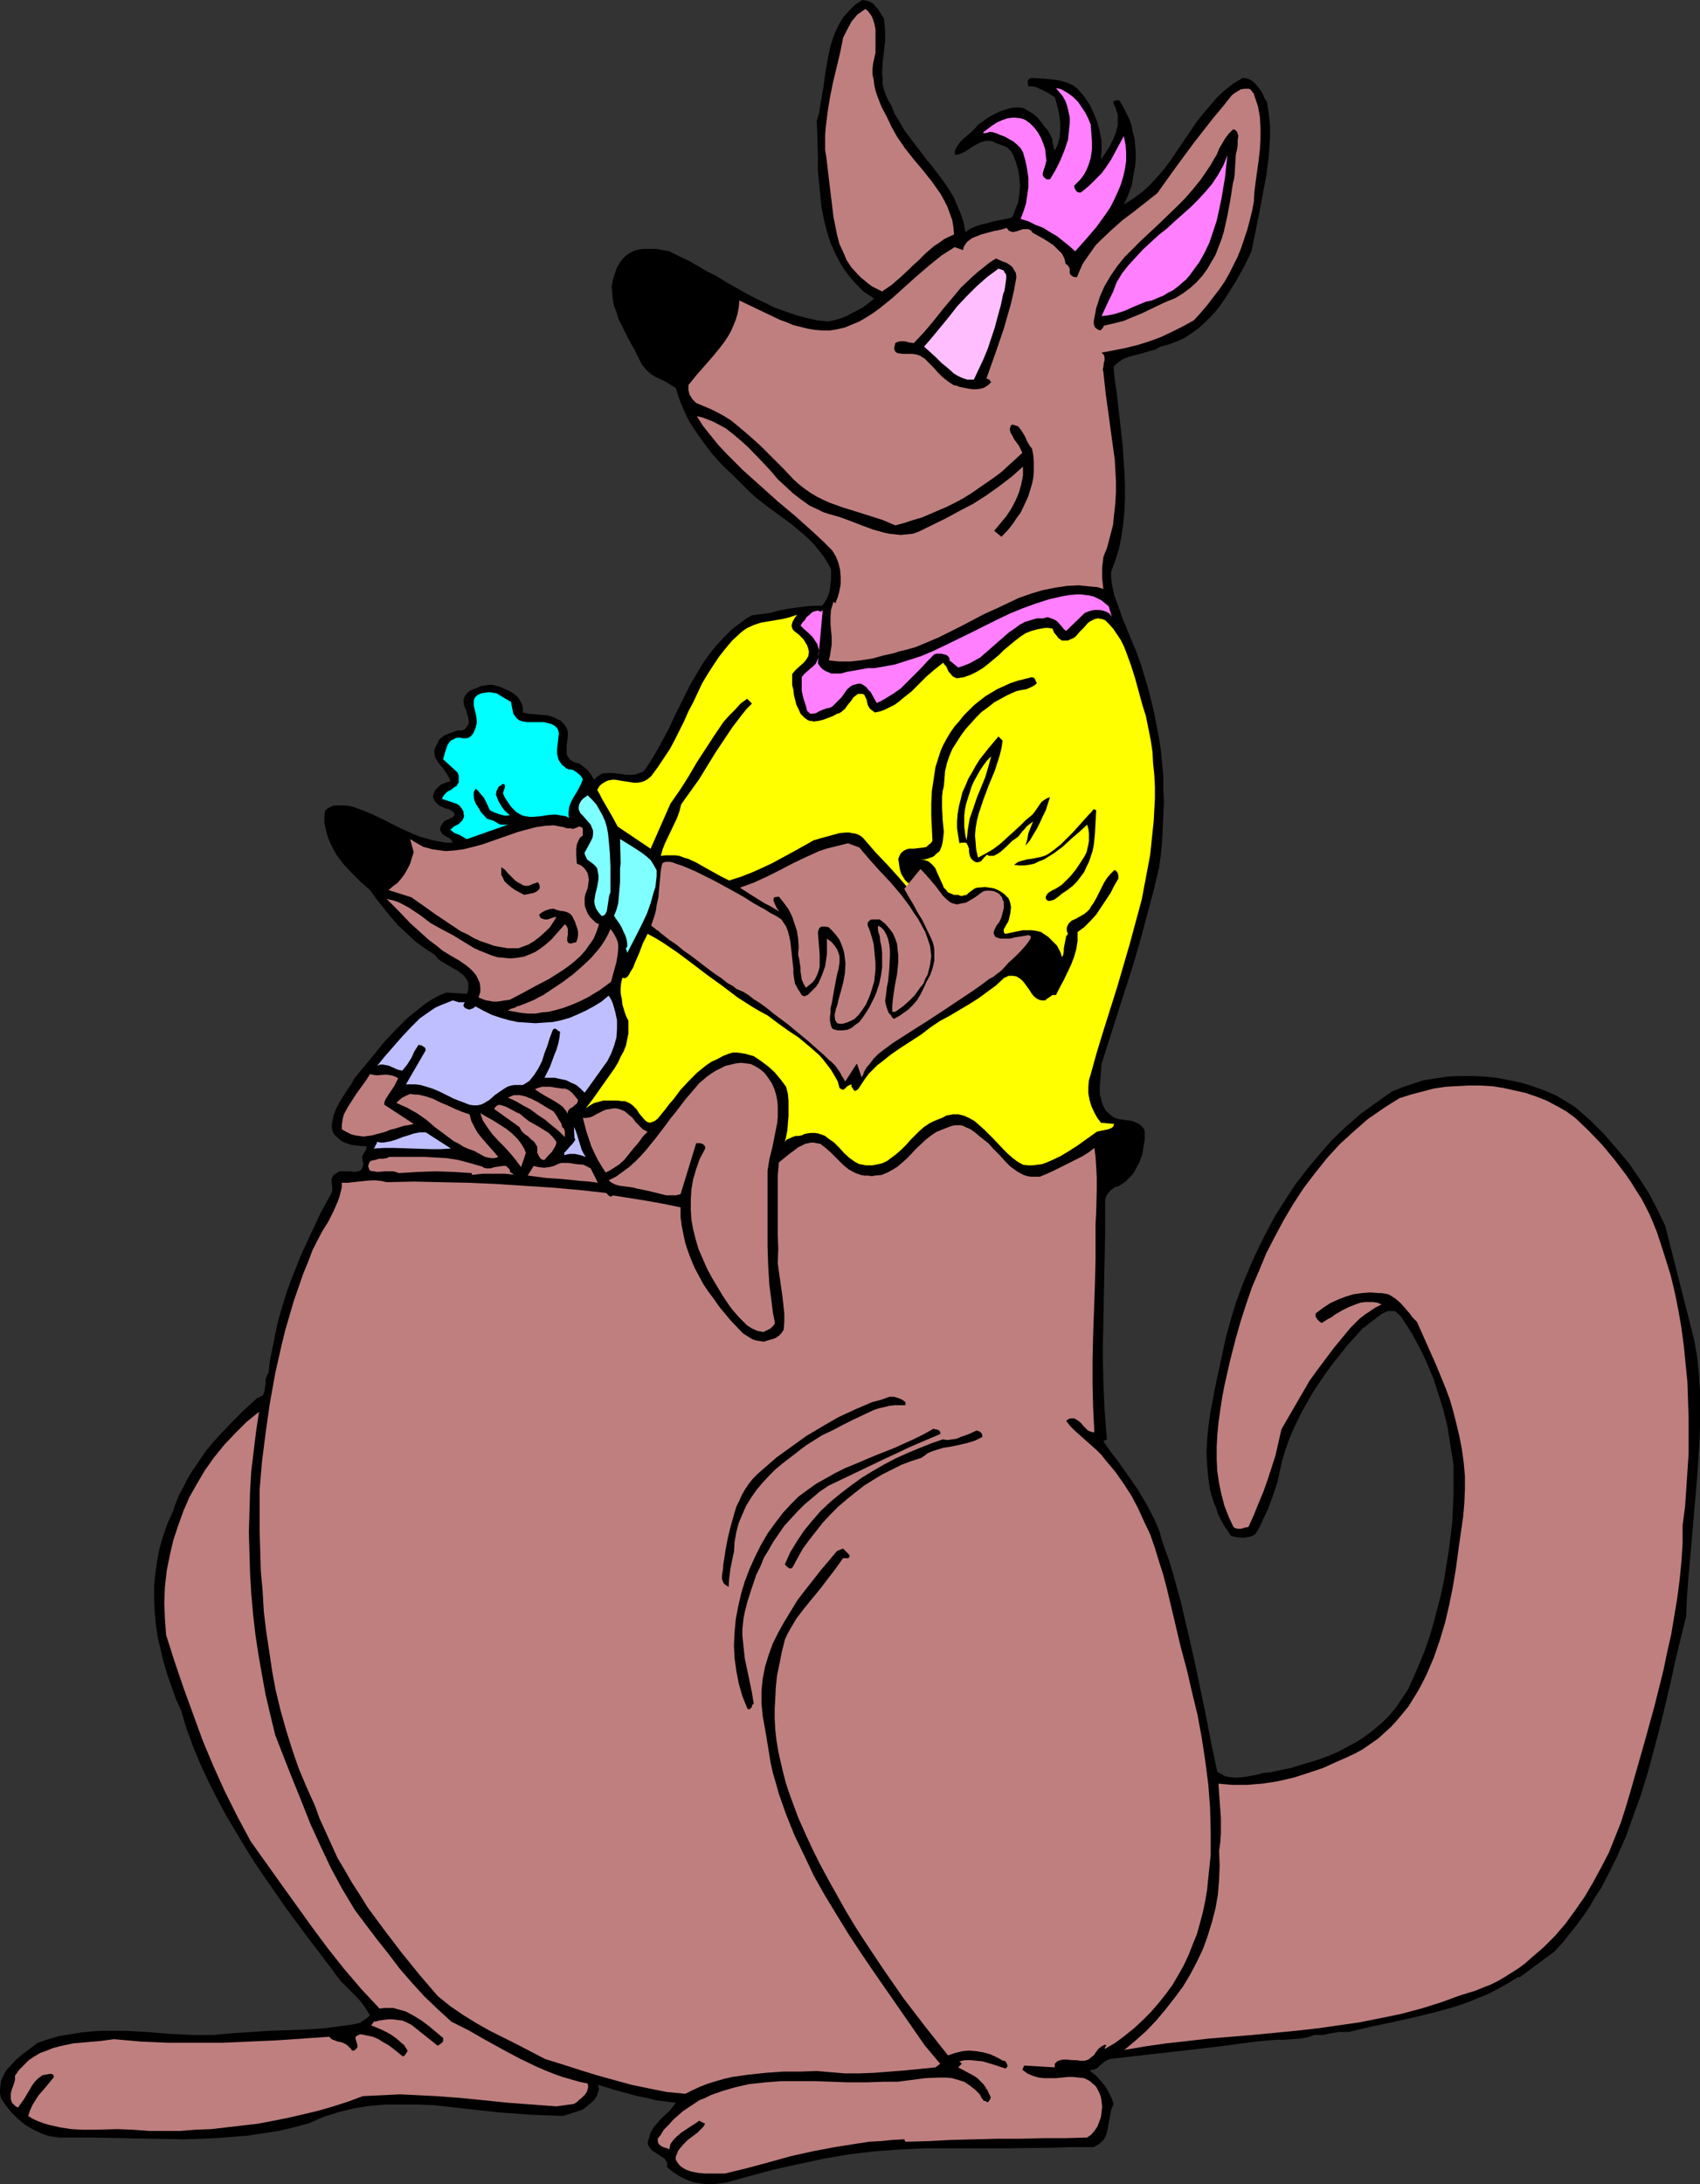
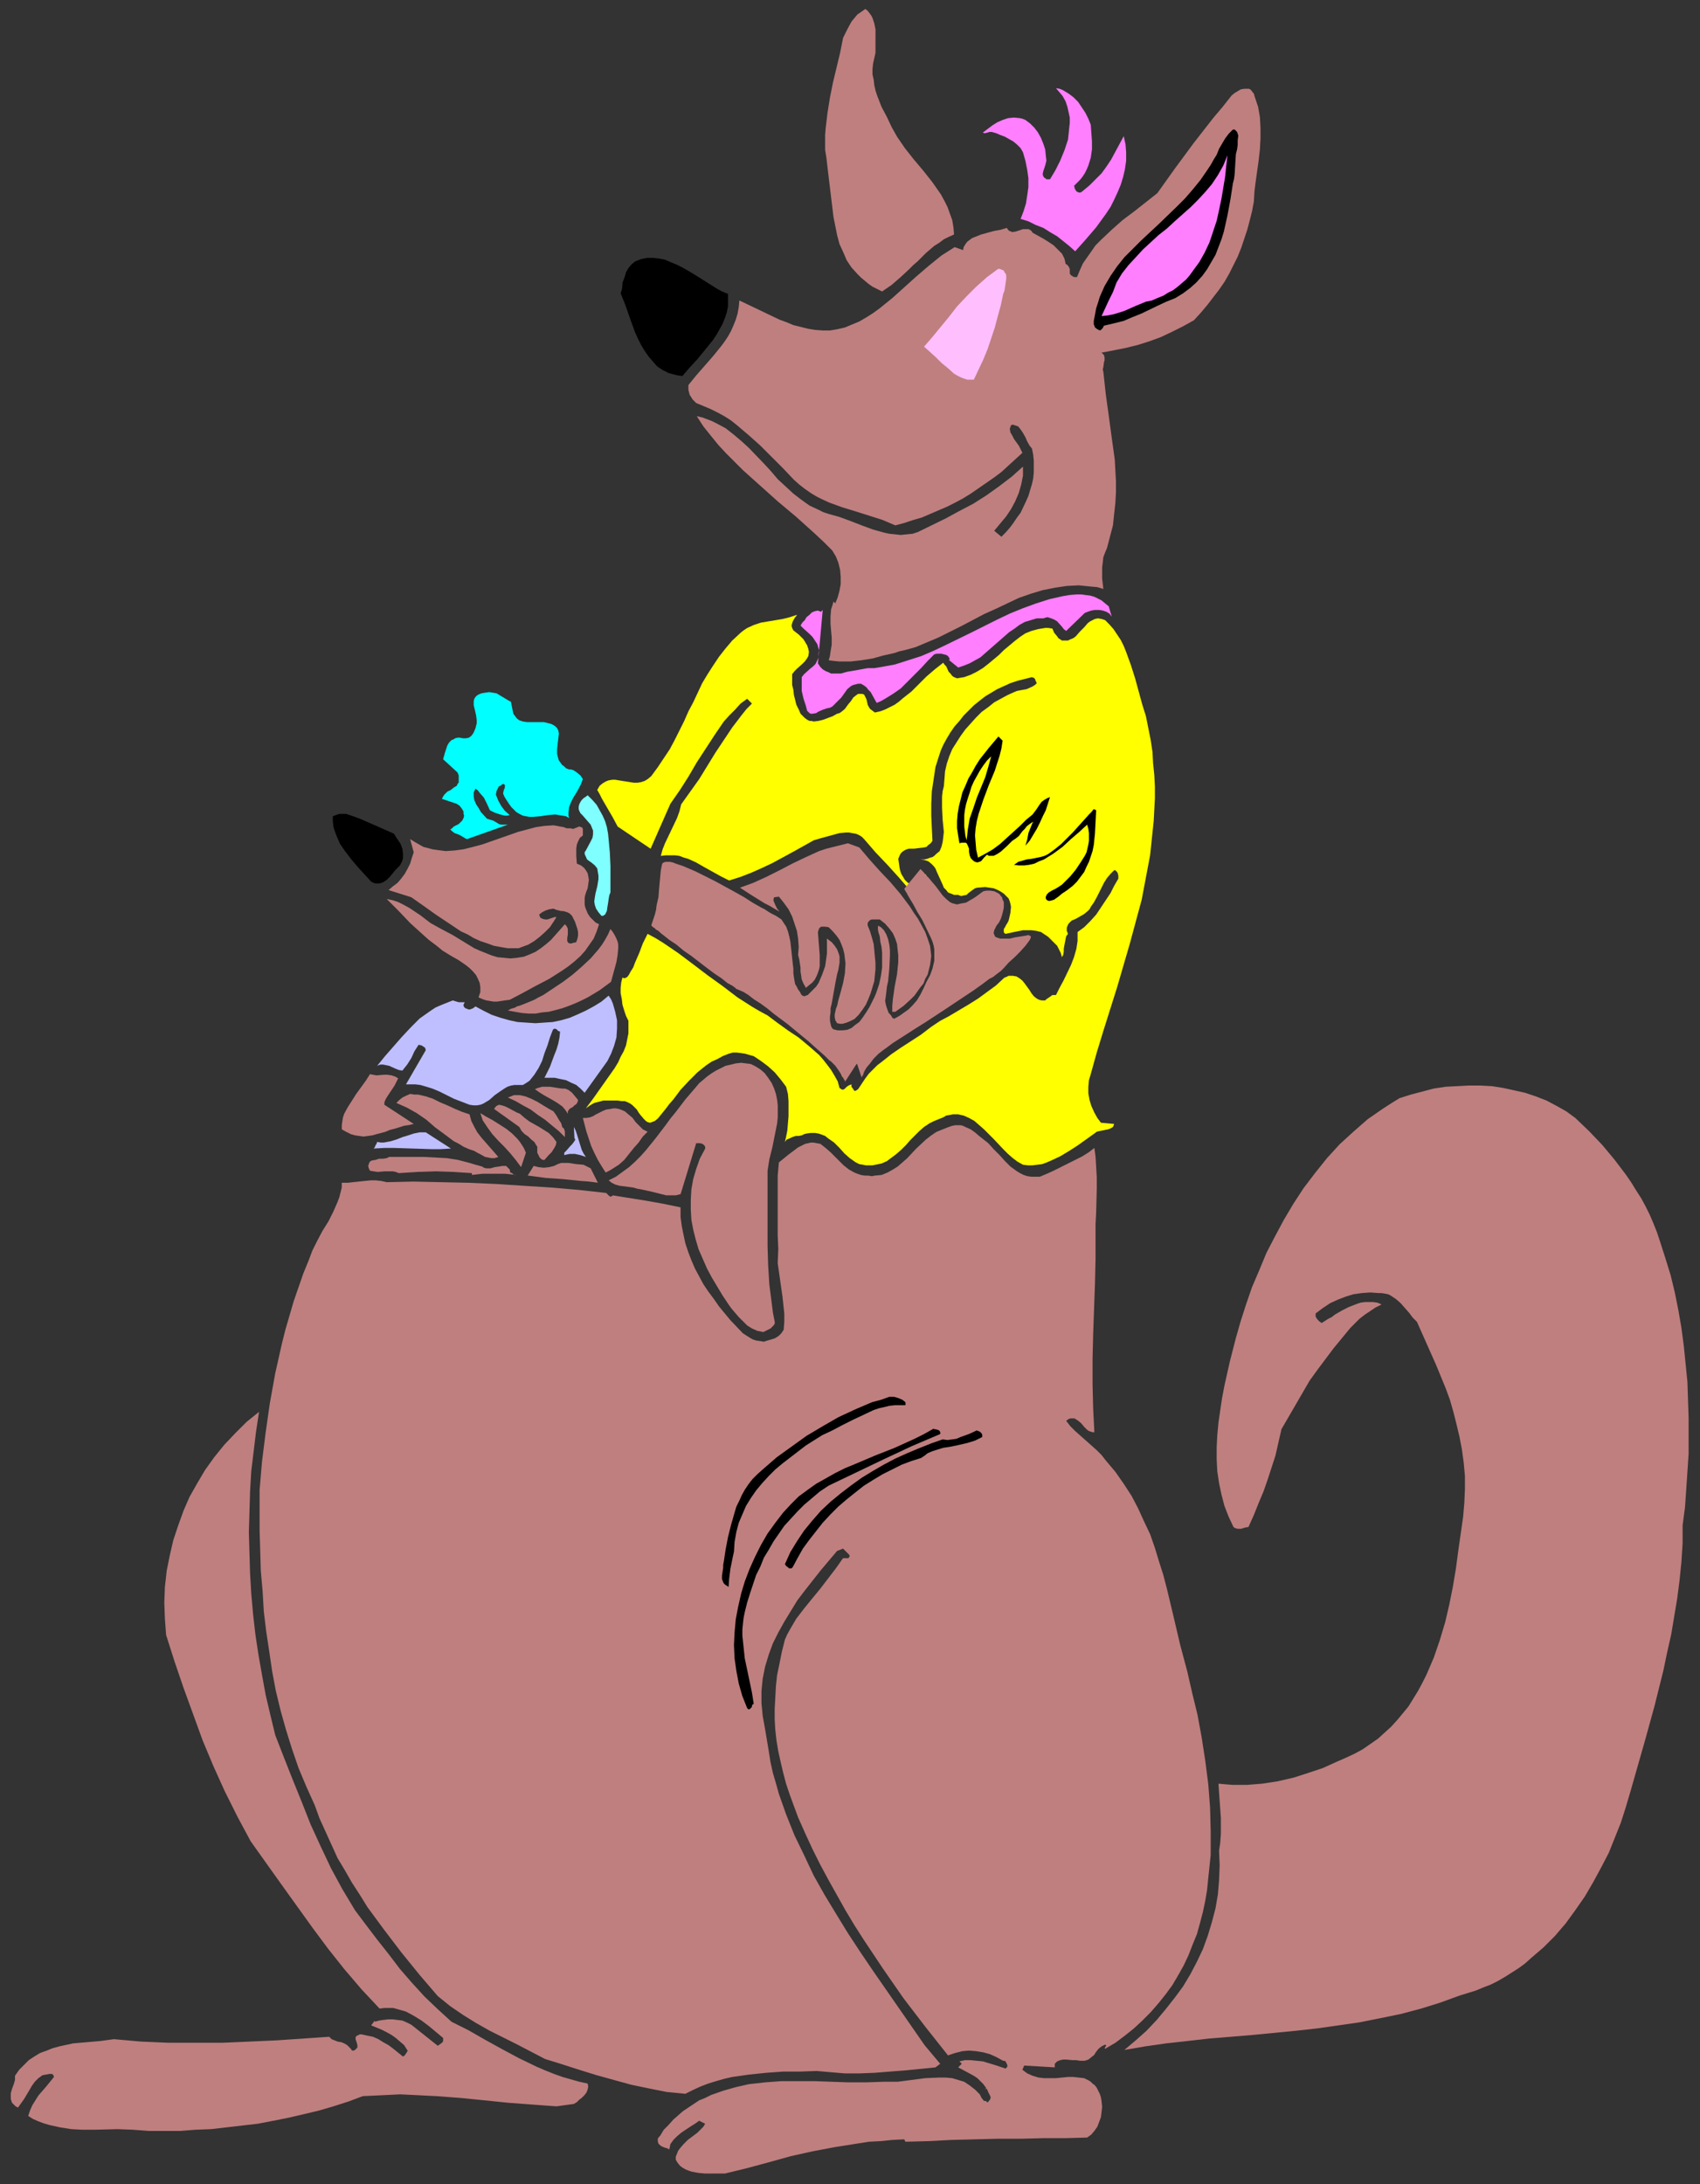
<svg xmlns="http://www.w3.org/2000/svg" xmlns:ns1="http://sodipodi.sourceforge.net/DTD/sodipodi-0.dtd" xmlns:ns2="http://www.inkscape.org/namespaces/inkscape" version="1.0" width="121.215mm" height="155.711mm" id="svg44" ns1:docname="Kangaroo &amp; Baby 5.wmf">
  <rect width="100%" height="100%" fill="#333333" stroke="none" />
  <ns1:namedview id="namedview44" pagecolor="#ffffff" bordercolor="#000000" borderopacity="0.25" ns2:showpageshadow="2" ns2:pageopacity="0.0" ns2:pagecheckerboard="0" ns2:deskcolor="#d1d1d1" ns2:document-units="mm" />
  <defs id="defs1">
    <pattern id="WMFhbasepattern" patternUnits="userSpaceOnUse" width="6" height="6" x="0" y="0" />
  </defs>
-   <path style="fill:#000000;fill-opacity:1;fill-rule:evenodd;stroke:none" d="m 238.198,5.009 0.162,1.454 0.162,1.454 v 3.07 l -0.646,5.817 -0.162,3.07 0.162,1.293 v 1.616 l 0.323,1.293 0.485,1.454 0.646,1.454 0.808,1.293 0.97,2.424 1.293,2.101 1.293,2.262 1.454,1.939 3.07,4.04 1.454,1.939 1.616,1.939 3.07,4.04 1.293,1.939 1.293,2.101 0.97,2.262 0.97,2.262 0.808,2.424 0.485,2.585 1.454,-0.97 1.454,-0.646 1.616,-0.485 1.454,-0.323 1.616,-0.485 1.778,-0.323 1.616,-0.323 0.808,-0.162 0.808,-0.323 0.808,-1.939 0.808,-2.101 0.323,-2.262 0.162,-2.101 -0.162,-2.101 -0.323,-2.262 -0.646,-2.101 -0.808,-2.101 -0.485,-0.808 -0.646,-0.646 -0.646,-0.485 -0.808,-0.323 -1.778,-0.646 -1.454,-0.646 h -0.808 -0.646 l -1.293,0.323 -1.293,0.646 -1.131,0.646 -1.131,0.808 -1.131,0.646 -1.131,0.485 -0.646,0.162 h -0.646 v -0.646 l 0.162,-0.646 0.485,-0.97 0.808,-1.131 0.97,-0.97 2.101,-1.778 0.97,-0.97 0.808,-0.97 2.747,-1.939 1.454,-0.808 1.616,-0.808 1.454,-0.485 1.616,-0.485 1.616,-0.162 1.616,0.162 1.454,0.808 1.293,0.808 1.131,0.97 0.97,1.131 0.808,1.131 0.97,1.131 0.646,1.131 0.646,1.293 v 0.808 l 0.162,0.646 0.162,0.485 v 0.323 l 0.323,0.808 0.808,-1.616 0.485,-1.939 0.162,-1.778 v -1.778 l -0.162,-1.939 -0.323,-1.778 -0.485,-1.939 -0.485,-1.616 -0.808,-0.485 -0.97,-0.646 -1.616,-0.808 -1.778,-0.808 -0.97,-0.162 h -0.97 l -0.162,-0.646 V 22.3 21.976 21.653 l 0.162,-0.162 0.323,-0.323 0.485,-0.162 3.232,0.162 3.232,0.323 1.616,0.323 1.616,0.485 1.454,0.646 0.646,0.485 0.646,0.485 1.778,2.101 1.454,2.101 1.131,2.424 0.97,2.424 0.646,2.424 0.485,2.585 v 2.585 l -0.162,2.424 1.131,-1.616 1.131,-1.778 0.97,-1.939 0.808,-1.939 0.485,-1.939 V 32.803 31.833 30.864 l -0.323,-0.97 -0.323,-0.97 -0.485,-0.97 v -0.323 -0.323 l 0.162,-0.162 h 0.323 l 0.646,-0.162 0.485,0.162 0.97,1.616 0.808,1.616 0.808,1.616 0.646,1.778 0.323,1.778 0.485,1.778 0.162,1.778 0.162,1.939 v 1.939 l -0.162,1.778 -0.323,1.778 -0.323,1.778 -0.323,1.778 -0.646,1.778 -0.646,1.616 -0.808,1.616 1.293,-0.808 1.293,-0.808 2.424,-1.778 2.101,-1.939 1.939,-2.101 1.939,-2.262 1.778,-2.424 6.787,-10.019 1.778,-2.262 1.939,-2.262 1.939,-2.262 2.101,-1.939 2.262,-1.778 1.131,-0.646 1.293,-0.808 h 0.646 l 0.646,0.162 0.485,0.162 0.646,0.323 0.808,0.646 0.808,0.97 0.808,0.97 0.646,1.131 0.485,1.131 0.646,0.97 0.323,2.262 0.323,2.424 0.162,2.262 v 2.424 l -0.162,2.585 -0.162,2.424 -0.646,5.171 -0.97,5.171 -0.97,5.171 -2.101,10.342 -1.939,4.04 -2.262,4.04 -2.424,3.878 -1.293,1.939 -1.454,1.939 -1.454,1.616 -1.616,1.616 -1.778,1.616 -1.778,1.293 -1.939,1.293 -2.101,0.97 -2.101,0.808 -2.424,0.646 -1.454,0.808 -1.778,0.485 -1.616,0.485 -1.939,0.485 -1.778,0.485 -1.616,0.646 -0.646,0.485 -0.646,0.485 -0.646,0.485 -0.485,0.646 0.323,3.393 0.485,3.232 0.808,7.11 0.808,7.11 0.485,7.272 0.162,3.555 v 3.717 l -0.162,3.555 -0.323,3.393 -0.485,3.393 -0.646,3.232 -0.97,3.07 -1.131,3.07 v 1.616 l 0.162,1.616 0.646,3.07 1.131,3.07 1.131,3.232 2.586,6.302 1.293,3.07 1.131,3.232 0.97,3.232 0.97,3.232 0.808,3.232 0.808,3.393 0.646,3.393 0.646,3.232 0.485,3.393 0.323,3.393 0.323,3.555 v 3.393 l 0.162,3.393 -0.162,3.555 -0.162,3.555 -0.162,3.393 -0.323,3.555 -0.485,3.555 -1.616,6.787 -1.778,6.625 -1.778,6.625 -1.939,6.625 -4.202,13.089 -4.202,13.25 -0.162,2.101 -0.162,2.101 -0.162,1.939 v 2.101 l 0.323,0.97 0.162,0.808 0.323,0.97 0.323,0.646 0.485,0.97 0.808,0.646 0.646,0.646 0.97,0.646 1.131,0.323 1.131,0.162 2.424,0.323 1.131,0.485 0.97,0.485 0.323,0.323 0.485,0.485 0.323,0.485 0.162,0.646 v 2.101 l -0.323,1.939 -0.323,2.101 -0.808,2.101 -0.97,1.778 -0.485,0.97 -0.646,0.808 -0.808,0.808 -0.808,0.808 -0.97,0.646 -0.97,0.646 -0.808,0.162 -0.646,0.485 -0.485,0.323 -0.485,0.485 -0.485,0.646 -0.323,0.485 -0.162,0.485 -0.162,0.646 v 8.403 l -0.162,8.241 -0.162,8.241 -0.162,7.918 -0.162,8.08 0.162,7.756 0.323,7.918 0.323,4.04 0.323,3.878 -0.97,0.485 2.262,3.232 1.293,1.616 1.131,1.616 2.424,3.393 2.424,3.555 2.101,3.555 1.939,3.717 0.808,1.778 0.808,1.939 0.485,1.939 0.646,1.939 1.293,3.555 1.131,3.717 2.101,7.595 1.778,7.595 1.778,7.756 1.616,7.595 1.616,7.756 1.454,7.595 1.616,7.595 0.808,0.485 0.808,0.485 0.808,0.323 0.97,0.162 1.778,0.162 1.778,-0.162 1.939,-0.323 1.778,-0.323 1.778,-0.485 1.778,-0.162 5.494,-1.131 2.586,-0.808 2.747,-0.808 2.586,-0.808 2.586,-0.97 2.586,-1.131 2.424,-1.293 2.424,-1.293 2.424,-1.616 2.101,-1.616 2.101,-1.778 2.101,-2.101 1.778,-2.101 1.616,-2.424 1.616,-2.424 1.616,-3.555 1.454,-3.393 1.454,-3.555 1.293,-3.717 1.131,-3.878 0.97,-3.717 0.97,-3.717 0.808,-3.878 0.646,-4.04 0.646,-3.878 0.485,-3.878 0.485,-4.04 0.162,-3.878 0.162,-3.878 v -3.878 -3.717 l -0.808,-5.009 -0.808,-5.171 -1.293,-5.171 -1.616,-5.009 -0.808,-2.585 -2.101,-5.009 -1.131,-2.424 -1.293,-2.424 -1.293,-2.424 -1.454,-2.262 -1.454,-2.262 -0.646,-0.646 -0.485,-0.485 -0.646,-0.485 h -0.646 -0.646 -0.646 l -0.646,0.323 -0.808,0.323 -1.293,0.97 -1.454,1.131 -1.293,0.97 -0.485,0.485 -0.646,0.323 -4.202,4.686 -3.878,4.848 -1.778,2.424 -1.778,2.585 -1.616,2.424 -1.616,2.747 -1.454,2.585 -1.293,2.585 -1.293,2.747 -1.131,2.747 -0.97,2.747 -0.808,2.747 -0.646,2.909 -0.646,2.909 -1.131,3.393 -1.293,3.555 -1.616,3.393 -0.808,1.778 -0.97,1.616 -0.646,0.485 -0.808,0.323 -0.808,0.162 -0.97,0.162 -1.778,-0.162 -1.616,-0.323 -0.97,-1.454 -0.97,-1.454 -0.808,-1.454 -0.808,-1.616 -0.485,-1.616 -0.646,-1.454 -0.97,-3.232 -0.485,-3.393 -0.323,-3.393 -0.162,-3.393 0.162,-3.393 0.323,-3.393 0.485,-3.555 1.293,-6.948 1.454,-6.787 1.454,-6.787 1.293,-4.686 1.454,-4.848 1.778,-4.848 1.939,-4.686 2.101,-4.686 2.262,-4.525 2.424,-4.525 2.747,-4.363 2.747,-4.201 3.232,-4.201 3.232,-3.878 3.394,-3.878 3.717,-3.555 3.878,-3.393 4.202,-3.07 4.363,-3.07 2.747,-1.131 2.909,-0.97 2.909,-0.97 3.232,-0.485 3.232,-0.485 3.232,-0.162 h 3.394 l 3.394,0.162 3.232,0.323 3.394,0.646 3.07,0.646 3.232,0.97 3.07,1.131 3.07,1.293 2.747,1.616 2.586,1.616 4.04,3.555 3.717,3.717 3.394,3.878 3.232,3.878 2.909,4.201 2.586,4.04 2.262,4.363 2.101,4.363 7.757,30.541 0.808,4.525 0.485,4.686 0.323,4.686 v 4.686 4.686 l -0.162,4.686 -0.646,9.534 -0.808,9.372 -0.808,9.372 -0.808,9.211 -0.323,4.525 -0.162,4.525 -2.909,11.958 -1.293,5.979 -1.454,6.14 -1.454,5.979 -1.616,6.14 -1.616,5.979 -1.778,5.817 -2.101,5.817 -2.101,5.817 -2.424,5.494 -2.747,5.494 -1.454,2.747 -1.616,2.424 -1.454,2.585 -1.778,2.585 -1.778,2.424 -1.939,2.424 -1.939,2.424 -2.101,2.262 -9.373,6.948 -0.323,-0.162 -2.586,1.616 -2.586,1.454 -2.747,1.454 -2.747,1.131 -2.747,1.131 -2.747,0.97 -2.747,0.808 -2.909,0.808 -5.818,1.454 -5.818,1.293 -6.141,1.293 -6.141,1.454 h -1.293 -1.293 l -2.101,0.323 -2.262,0.485 h -1.131 -1.131 l -1.939,0.646 -1.939,0.323 -2.101,0.162 -2.101,0.162 h -2.101 l -2.101,0.162 -1.778,0.162 -1.778,0.162 -9.696,1.293 -9.696,1.131 -10.019,1.131 -9.858,1.131 -0.808,0.323 -0.808,0.485 -1.131,0.97 -0.646,0.646 -0.646,0.323 -0.646,0.162 -0.808,0.162 0.97,0.808 0.97,0.808 0.97,1.131 0.97,1.131 0.808,1.131 0.646,1.293 0.646,1.293 0.485,1.454 -0.646,1.616 -0.323,1.778 -0.162,0.808 -0.162,0.808 -0.323,1.778 -0.323,1.454 -0.323,0.646 -0.323,0.646 -0.646,0.646 -0.485,0.485 -0.808,0.485 -0.808,0.485 h -5.979 l -5.818,0.162 -11.474,0.162 h -11.15 -11.15 l -6.787,0.323 -6.787,0.485 -6.787,0.808 -6.626,1.131 -6.787,1.454 -6.626,1.454 -6.626,1.778 -6.464,1.778 -2.262,0.323 -2.101,0.162 -2.101,-0.162 -2.101,-0.323 -1.939,-0.646 -1.939,-0.97 -1.778,-1.131 -1.778,-1.454 0.162,-0.646 -0.162,-0.646 -0.323,-0.485 -0.323,-0.485 -0.97,-0.646 -2.262,-1.454 -0.485,-0.485 -0.323,-0.485 -0.323,-0.485 -0.162,-0.646 0.162,-0.808 0.323,-0.808 0.162,-0.808 0.323,-0.646 0.646,-1.131 0.97,-1.131 0.97,-1.131 2.262,-2.101 0.808,-0.97 0.97,-1.293 -2.586,-0.323 -2.586,-0.323 -2.586,-0.646 -2.586,-0.485 -5.333,-1.454 -5.333,-1.616 0.162,0.646 0.162,0.485 -0.323,0.97 -0.323,0.97 -0.646,0.97 -0.808,0.808 -0.808,0.646 -0.97,0.808 -0.808,0.485 -5.01,1.616 -4.202,-0.162 -4.363,-0.162 -8.888,-0.646 -8.726,-0.97 -4.363,-0.485 -4.202,-0.485 -4.363,-0.162 h -4.363 -4.202 l -4.202,0.323 -4.202,0.646 -2.101,0.485 -1.939,0.485 -2.101,0.646 -2.101,0.646 -1.939,0.808 -2.101,0.97 -4.202,1.131 -4.202,0.97 -4.202,0.646 -4.202,0.646 -4.202,0.323 -4.202,0.323 -4.04,0.162 -4.202,0.162 -8.403,-0.162 -8.403,-0.162 -8.403,-0.162 H 15.998 l -1.131,-0.162 -1.293,-0.162 -1.131,-0.323 -1.293,-0.485 L 9.05,573.81 6.787,572.517 4.848,570.901 3.232,569.286 1.616,567.346 0.323,565.407 0,564.115 v -1.131 l 0.162,-1.293 0.162,-1.131 0.485,-1.131 0.485,-0.97 0.646,-0.97 0.808,-0.808 1.616,-1.778 1.939,-1.616 3.878,-2.909 2.909,-0.97 2.747,-0.808 2.909,-0.485 3.07,-0.485 2.909,-0.323 2.909,-0.162 h 2.909 3.07 l 5.818,0.323 6.141,0.485 5.979,0.323 h 5.979 l 5.171,-0.485 5.171,-0.323 4.848,-0.323 4.848,-0.162 4.848,-0.162 4.686,-0.323 5.01,-0.646 2.424,-0.323 2.424,-0.485 0.646,-0.485 0.808,-0.485 0.646,-0.485 0.646,-0.646 -1.131,-1.778 -1.131,-1.616 -1.293,-1.454 -1.454,-1.454 -2.747,-2.747 -1.293,-1.616 -1.131,-1.616 -6.141,-8.08 -6.141,-8.241 -5.818,-8.403 -2.747,-4.04 -2.747,-4.363 -2.586,-4.363 -2.586,-4.363 -2.424,-4.525 -2.262,-4.525 -2.101,-4.525 -1.939,-4.686 -1.778,-4.848 -1.454,-4.848 -1.454,-3.232 -1.131,-3.232 -1.131,-3.232 -0.97,-3.232 -0.808,-3.393 -0.808,-3.393 -0.485,-3.393 -0.323,-3.393 -0.162,-3.555 v -3.393 l 0.323,-3.393 0.485,-3.393 0.646,-3.393 0.97,-3.393 1.131,-3.232 1.454,-3.232 0.808,-2.262 0.808,-2.101 1.131,-2.101 1.131,-2.262 1.131,-1.939 1.454,-2.101 1.293,-1.939 1.454,-2.101 3.232,-3.717 3.394,-3.555 3.394,-3.393 3.555,-3.232 0.485,-0.162 0.485,-0.323 0.485,-0.162 0.162,-0.323 0.323,-0.808 0.162,-1.131 0.162,-0.97 v -1.131 l 0.323,-0.97 0.162,-0.485 0.323,-0.323 0.323,-3.232 0.646,-3.07 0.646,-3.232 0.646,-3.232 0.808,-3.07 0.97,-3.232 0.97,-3.07 1.131,-3.07 2.424,-6.14 2.747,-5.979 2.747,-5.817 3.07,-5.656 v -1.293 l -0.162,-1.454 v -0.646 l 0.323,-0.808 0.485,-0.485 0.808,-0.485 0.485,-0.323 h 0.485 1.131 1.293 l 1.131,0.162 1.131,-0.162 0.323,-0.162 0.323,-0.162 0.323,-0.485 0.162,-0.485 0.162,-0.646 -0.162,-0.808 -0.162,-0.646 v -0.485 l 0.162,-0.485 0.162,-0.323 0.646,-0.97 0.162,-0.485 v -0.646 h -1.293 l -1.454,-0.162 -1.293,-0.162 -1.454,-0.485 -1.131,-0.485 -1.131,-0.97 -0.485,-0.485 -0.485,-0.485 -0.323,-0.646 -0.162,-0.646 -0.162,-0.97 0.162,-0.808 0.323,-1.778 0.646,-1.778 0.808,-1.616 2.101,-3.393 1.131,-1.616 0.97,-1.778 5.494,-6.625 2.747,-3.393 3.07,-3.232 3.07,-3.07 1.616,-1.293 1.616,-1.293 1.616,-1.293 1.778,-1.131 1.778,-0.97 1.939,-0.808 5.656,0.323 0.323,-1.131 v -0.97 -0.808 l -0.323,-0.808 -0.485,-0.646 -0.485,-0.646 -1.454,-1.131 -1.778,-0.97 -1.616,-0.97 -1.616,-0.97 -0.646,-0.646 -0.646,-0.808 -2.747,-1.778 -2.424,-1.778 -2.424,-2.262 -2.262,-2.101 -2.101,-2.424 -1.939,-2.424 -1.939,-2.424 -1.616,-2.262 -2.586,-2.262 -2.262,-2.262 -2.262,-2.424 -1.939,-2.585 -0.808,-1.454 -0.646,-1.293 -0.646,-1.454 -0.485,-1.454 -0.323,-1.454 -0.323,-1.454 v -1.616 l 0.162,-1.616 0.646,-0.646 0.97,-0.485 0.808,-0.323 h 1.131 0.97 1.131 l 0.97,0.162 0.808,0.162 1.778,0.646 1.778,0.646 3.232,1.454 3.232,1.616 3.232,1.616 3.232,1.454 1.616,0.646 1.778,0.485 1.616,0.485 1.778,0.323 1.778,0.323 h 1.939 l -0.162,-0.323 -0.162,-0.323 -0.485,-0.485 -1.454,-0.808 -0.646,-0.485 -0.162,-0.323 -0.162,-0.323 -0.162,-0.323 v -0.485 l 0.162,-0.485 0.323,-0.485 0.162,-0.323 0.162,-0.323 0.646,-0.485 0.808,-0.323 0.646,-0.323 0.646,-0.323 0.162,-0.323 0.162,-0.162 v -0.323 l -0.162,-0.323 -0.323,-0.323 -0.485,-0.323 -0.646,-0.323 -0.808,-0.162 -1.454,-0.646 -0.646,-0.485 -0.485,-0.485 -0.485,-0.646 -0.323,-0.808 0.162,-0.808 0.323,-0.808 0.485,-0.646 0.646,-0.646 0.646,-0.485 0.808,-0.323 0.808,-0.323 0.808,-0.162 -0.162,-0.646 -0.323,-0.646 -0.808,-1.293 -0.808,-1.131 -0.97,-1.131 -0.808,-1.293 -0.323,-0.646 v -0.485 l -0.162,-0.808 0.162,-0.646 0.323,-0.808 0.485,-0.808 0.323,-0.808 0.646,-0.646 0.646,-0.485 0.646,-0.323 1.616,-0.646 1.454,-0.485 h 0.485 0.646 l 0.485,-0.162 0.323,-0.162 0.323,-0.323 0.323,-0.485 0.323,-0.485 0.162,-0.646 -0.162,-1.131 -0.646,-2.262 -0.485,-0.97 -0.162,-1.131 v -0.485 l 0.162,-0.485 0.162,-0.485 0.323,-0.485 0.485,-0.485 0.485,-0.485 1.131,-0.485 0.97,-0.323 0.97,-0.485 1.131,-0.162 0.97,-0.162 h 1.131 l 1.131,0.323 1.131,0.323 0.97,0.485 1.131,0.485 1.131,0.646 0.97,0.808 0.646,0.808 0.646,1.131 0.162,0.485 0.162,0.646 v 0.646 0.646 l 1.454,0.323 1.778,0.162 1.778,0.162 1.778,0.162 1.616,0.485 0.808,0.485 0.808,0.323 0.646,0.646 0.646,0.646 0.485,0.808 0.323,0.97 v 1.293 l -0.162,1.131 -0.162,1.293 v 1.131 1.131 l 0.162,0.485 0.323,0.485 0.323,0.485 0.485,0.323 0.485,0.323 0.808,0.323 0.808,0.162 0.646,0.485 0.808,0.646 0.646,0.485 1.131,1.454 0.485,0.808 0.323,0.485 0.646,-0.646 0.646,-0.485 0.808,-0.485 0.97,-0.162 h 0.808 0.97 l 1.778,0.162 1.939,0.323 h 1.939 l 0.808,-0.162 0.808,-0.323 0.97,-0.323 0.646,-0.646 1.778,-2.747 1.616,-2.747 3.07,-5.656 1.293,-2.909 1.454,-2.909 2.909,-5.817 1.616,-2.747 1.616,-2.747 1.778,-2.585 1.939,-2.424 2.101,-2.262 2.262,-2.262 2.586,-1.939 1.293,-0.97 1.454,-0.808 2.424,-0.323 2.424,-0.323 2.424,-0.646 2.424,-0.485 2.424,-0.323 2.424,-0.323 2.262,-0.162 h 2.101 l 0.646,-0.808 0.646,-1.131 0.485,-1.131 0.323,-1.293 0.162,-1.454 0.162,-1.293 v -1.293 -1.454 l -0.97,-1.778 -1.131,-1.778 -1.293,-1.616 -1.293,-1.616 -1.454,-1.454 -1.454,-1.293 -3.07,-2.585 -6.626,-4.848 -3.07,-2.424 -1.454,-1.293 -1.454,-1.454 -3.07,-3.07 -3.07,-2.909 -2.747,-3.07 -2.424,-3.232 -2.262,-3.232 -1.131,-1.778 -0.97,-1.778 -0.808,-1.778 -0.808,-1.939 -0.646,-1.778 -0.646,-2.101 -1.293,-0.808 -1.293,-0.808 -1.293,-0.646 -1.454,-0.646 -1.293,-0.808 -1.131,-0.97 -0.97,-1.131 -0.485,-0.646 -0.323,-0.646 -1.616,-3.232 -1.778,-3.232 -1.778,-3.555 -0.808,-1.616 -0.485,-1.778 -0.646,-1.616 -0.323,-1.778 -0.162,-1.778 -0.162,-1.616 0.323,-1.778 0.485,-1.616 0.646,-1.778 0.97,-1.616 0.646,-0.808 0.646,-0.646 0.646,-0.485 0.808,-0.485 0.646,-0.323 0.808,-0.323 1.778,-0.323 h 1.778 1.778 l 1.778,0.323 1.778,0.323 2.586,1.293 2.747,1.293 5.01,2.909 2.586,1.293 2.586,1.616 5.171,2.909 2.424,1.293 2.747,1.293 2.586,1.293 2.747,0.97 2.747,0.97 2.909,0.808 2.909,0.646 3.07,0.323 1.616,-0.323 1.778,-0.485 1.616,-0.646 1.454,-0.808 1.616,-0.808 1.454,-0.808 1.454,-1.131 1.454,-1.131 -1.454,-0.97 -1.454,-0.97 -2.262,-2.262 -1.131,-1.293 -0.97,-1.293 -0.97,-1.293 -0.808,-1.293 -1.454,-2.747 -1.293,-2.909 -0.97,-3.07 -0.808,-3.232 -0.646,-3.232 -0.323,-3.232 -0.323,-3.393 -0.323,-3.393 v -3.232 l -0.162,-6.787 -0.162,-3.232 0.646,-2.101 0.323,-2.262 0.808,-4.525 0.646,-4.686 0.808,-4.525 0.485,-2.101 0.646,-2.101 0.808,-2.101 0.97,-1.939 1.131,-1.778 1.454,-1.616 1.616,-1.616 0.97,-0.646 L 232.381,0 l 1.131,0.162 0.97,0.323 0.808,0.485 0.646,0.808 0.646,0.646 0.646,0.97 z" id="path1" />
  <path style="fill:#bf7f7f;fill-opacity:1;fill-rule:evenodd;stroke:none" d="m 235.936,14.22 -0.323,1.454 -0.323,1.454 -0.162,1.454 v 1.454 l 0.323,1.454 0.162,1.454 0.323,1.454 0.485,1.454 1.131,2.909 1.454,2.747 1.293,2.747 1.454,2.585 2.101,3.07 2.424,3.07 2.586,3.07 2.424,3.07 1.131,1.616 1.131,1.616 0.97,1.778 0.808,1.616 0.646,1.778 0.646,1.778 0.323,1.939 0.162,1.939 -1.454,0.646 -1.293,0.646 -1.293,0.97 -1.293,0.808 -2.262,1.939 -2.262,2.262 -1.131,0.97 -1.131,1.131 -2.262,2.101 -2.424,2.101 -2.586,1.778 -1.293,-0.646 -1.293,-0.646 -1.131,-0.808 -0.97,-0.808 -0.97,-0.808 -0.97,-0.97 -1.616,-1.778 -1.293,-1.939 -0.97,-2.262 -0.97,-2.101 -0.646,-2.424 -0.485,-2.424 -0.485,-2.424 -0.646,-5.333 -0.646,-5.333 -0.323,-2.747 -0.323,-2.747 -0.323,-1.939 v -1.939 -2.101 l 0.162,-1.939 0.485,-4.04 0.646,-4.04 0.808,-4.04 0.97,-4.04 0.97,-4.04 0.808,-4.04 1.131,-2.262 1.131,-2.101 0.808,-0.97 0.808,-0.97 0.97,-0.646 1.131,-0.808 0.646,0.485 0.485,0.646 0.485,0.646 0.323,0.646 0.485,1.454 0.323,1.616 v 1.778 z" id="path2" />
  <path style="fill:#bf7f7f;fill-opacity:1;fill-rule:evenodd;stroke:none" d="m 338.39,48.962 -0.323,2.585 -0.162,2.747 -0.485,2.585 -0.646,2.585 -0.646,2.424 -0.808,2.424 -0.808,2.424 -0.97,2.424 -1.131,2.262 -1.131,2.262 -1.293,2.262 -1.454,2.101 -1.616,2.101 -1.616,2.101 -1.778,2.101 -1.778,1.939 -2.909,1.616 -2.909,1.454 -3.07,1.454 -3.07,1.131 -3.07,0.97 -3.232,0.808 -3.232,0.646 -3.394,0.646 0.646,0.646 0.162,0.646 v 0.808 l -0.162,0.485 -0.162,1.293 -0.162,0.646 0.162,0.646 0.646,5.979 0.808,5.817 0.808,5.979 0.808,5.817 0.162,2.909 0.162,2.909 v 3.07 l -0.162,2.909 -0.323,2.909 -0.323,3.07 -0.808,3.07 -0.808,3.07 -0.485,1.131 -0.485,1.293 -0.162,1.454 -0.162,1.293 v 1.616 1.454 l 0.162,1.293 0.162,1.454 -1.616,-0.485 -1.778,-0.162 -1.616,-0.162 -1.616,-0.162 -3.232,0.162 -3.232,0.485 -3.232,0.646 -3.232,0.97 -3.232,1.131 -3.07,1.454 -3.07,1.454 -3.232,1.454 -6.141,3.232 -6.141,3.07 -3.07,1.293 -3.07,1.293 -2.909,0.808 -1.454,0.323 -1.454,0.485 -2.909,0.646 -2.909,0.808 -3.07,0.485 -2.909,0.323 h -2.909 l -1.616,-0.162 -1.293,-0.162 0.323,-1.131 0.162,-1.131 0.323,-1.939 v -1.939 l -0.162,-1.778 -0.162,-1.939 v -1.939 l 0.162,-1.939 0.323,-0.97 0.323,-1.131 v 0 l 0.485,0.485 0.646,-1.616 0.485,-1.778 0.323,-1.778 v -1.939 l -0.162,-1.939 -0.485,-1.939 -0.646,-1.616 -0.97,-1.616 -2.424,-2.424 -2.424,-2.262 -4.848,-4.363 -5.01,-4.201 -4.686,-4.201 -4.686,-4.201 -2.262,-2.262 -2.262,-2.262 -2.101,-2.262 -2.101,-2.585 -1.939,-2.424 -1.778,-2.747 1.454,0.323 1.293,0.485 1.293,0.485 1.293,0.646 2.424,1.293 2.262,1.778 2.101,1.778 1.939,1.778 4.04,4.201 1.939,2.101 1.778,2.101 2.101,1.939 2.101,1.939 2.101,1.616 2.262,1.616 2.424,1.131 1.293,0.646 1.454,0.485 2.909,0.808 3.07,1.131 2.909,1.131 3.07,1.131 2.909,0.808 1.454,0.323 1.616,0.162 1.454,0.162 1.616,-0.162 1.616,-0.162 1.454,-0.485 7.595,-3.717 3.555,-1.939 3.717,-1.939 3.555,-2.262 3.394,-2.424 3.394,-2.585 3.07,-2.747 v 1.131 1.293 l -0.485,2.424 -0.646,2.262 -0.97,2.262 -1.131,2.101 -1.293,1.939 -1.616,1.939 -1.616,1.939 1.939,1.616 1.131,-1.131 1.131,-1.293 0.97,-1.293 0.97,-1.454 0.97,-1.293 1.454,-3.07 0.646,-1.454 0.485,-1.616 0.485,-1.616 0.323,-1.454 0.162,-1.616 v -1.616 -1.616 l -0.162,-1.616 -0.323,-1.616 -0.646,-0.808 -0.646,-1.131 -0.485,-1.131 -0.646,-1.131 -0.646,-0.97 -0.646,-0.808 -0.485,-0.162 -0.485,-0.162 -0.485,-0.162 -0.485,0.162 -0.162,0.485 -0.162,0.485 0.162,0.97 0.485,0.808 0.485,0.97 1.293,1.778 0.485,0.97 0.485,0.97 -3.717,3.393 -1.939,1.778 -1.939,1.454 -2.101,1.454 -2.101,1.454 -2.101,1.454 -2.101,1.293 -2.101,1.131 -2.262,1.131 -2.262,0.97 -2.262,0.97 -2.262,0.97 -2.262,0.646 -2.424,0.808 -2.424,0.646 -3.394,-1.454 -7.11,-2.262 -3.717,-1.131 -3.555,-1.293 -1.778,-0.808 -1.616,-0.808 -1.616,-0.97 -1.616,-1.131 -1.454,-1.131 -1.454,-1.293 -2.909,-3.07 -3.07,-3.07 -3.07,-3.07 -3.07,-2.747 -3.232,-2.747 -1.616,-1.293 -1.778,-1.131 -1.778,-0.97 -1.939,-0.97 -1.939,-0.808 -1.939,-0.808 -0.97,-0.97 -0.808,-1.293 -0.162,-0.646 -0.162,-0.646 v -0.646 -0.646 l 2.101,-2.585 2.262,-2.585 2.262,-2.585 2.101,-2.585 0.97,-1.293 0.97,-1.454 0.808,-1.454 0.646,-1.454 0.646,-1.616 0.485,-1.616 0.323,-1.778 0.162,-1.778 3.394,1.616 3.717,1.778 3.717,1.778 1.778,0.646 1.939,0.808 1.939,0.485 1.939,0.485 1.939,0.323 2.101,0.162 h 1.939 l 1.939,-0.323 2.101,-0.485 1.939,-0.808 1.939,-0.808 1.939,-1.131 1.778,-1.131 1.778,-1.293 3.394,-2.747 3.232,-2.909 1.616,-1.454 1.616,-1.454 3.394,-2.909 3.394,-2.747 1.778,-1.131 1.778,-1.131 2.262,0.808 0.162,-0.808 0.485,-0.808 0.485,-0.646 0.646,-0.485 0.646,-0.485 0.808,-0.323 1.616,-0.646 1.778,-0.485 1.778,-0.485 1.778,-0.323 1.616,-0.485 0.323,0.485 0.323,0.323 0.485,0.162 0.323,0.162 0.97,-0.162 0.97,-0.323 0.97,-0.323 h 0.97 0.485 l 0.323,0.162 0.485,0.323 0.323,0.485 2.909,1.616 1.293,0.808 1.454,0.97 1.131,1.131 1.131,1.131 0.323,0.646 0.323,0.646 0.162,0.646 0.162,0.808 0.323,0.162 0.323,0.323 0.323,0.485 0.162,0.485 v 0.646 0.485 l 0.323,0.485 0.323,0.162 0.162,0.162 0.485,0.162 h 0.646 l 0.808,-1.939 0.808,-1.778 1.131,-1.616 1.131,-1.616 1.131,-1.616 1.454,-1.454 2.909,-2.747 2.909,-2.585 3.232,-2.424 3.07,-2.424 3.07,-2.424 4.848,-6.787 5.01,-6.787 5.171,-6.625 2.586,-3.07 2.424,-3.07 0.808,-0.646 0.808,-0.485 0.808,-0.485 0.97,-0.162 h 0.808 0.485 l 0.323,0.162 0.323,0.323 0.323,0.485 0.323,0.323 0.162,0.646 0.485,1.454 0.485,1.454 0.485,2.747 0.162,2.909 v 2.909 l -0.162,2.909 -0.323,2.909 z" id="path3" />
  <path style="fill:#ff7fff;fill-opacity:1;fill-rule:evenodd;stroke:none" d="m 293.95,33.611 0.162,2.262 0.162,2.262 v 2.101 l -0.323,2.262 -0.646,2.101 -0.485,1.131 -0.485,0.97 -0.646,0.97 -0.646,0.808 -0.808,0.808 -0.808,0.808 0.162,0.323 v 0.323 l 0.485,0.808 0.323,0.162 0.323,0.162 h 0.485 l 0.485,-0.323 1.939,-1.616 1.616,-1.616 1.616,-1.616 1.293,-1.778 1.293,-1.939 1.131,-2.101 1.131,-2.101 1.131,-2.101 0.485,2.262 0.162,2.101 v 2.262 l -0.323,2.262 -0.485,2.101 -0.646,2.101 -0.808,1.939 -0.97,2.101 -0.97,1.939 -1.293,1.939 -1.293,1.778 -1.293,1.778 -2.909,3.393 -2.747,3.07 -1.616,-1.454 -1.616,-1.293 -1.616,-1.293 -1.939,-1.131 -1.778,-1.131 -2.101,-0.808 -1.939,-0.97 -2.101,-0.646 0.808,-2.101 0.646,-2.101 0.323,-2.101 0.323,-2.262 v -2.424 l -0.323,-2.262 -0.485,-2.424 -0.646,-2.262 -0.646,-1.131 -0.97,-0.97 -0.97,-0.808 -2.262,-1.293 -1.293,-0.485 -1.131,-0.485 -1.131,-0.323 h -0.646 l -0.485,0.162 -0.646,0.162 h -0.323 l -0.323,-0.162 1.293,-0.97 1.293,-0.97 1.293,-0.808 1.454,-0.646 1.454,-0.485 1.616,-0.162 1.616,0.162 0.646,0.162 0.808,0.323 1.293,0.97 1.131,1.131 0.97,1.293 0.808,1.454 0.646,1.616 0.485,1.454 0.162,1.616 0.162,1.454 -0.162,0.646 -0.162,0.646 -0.485,1.454 -0.162,0.646 v 0.485 l 0.323,0.646 0.323,0.162 0.323,0.323 h 0.97 l 1.454,-2.424 1.293,-2.585 1.131,-2.747 0.485,-1.454 0.485,-1.454 0.162,-1.454 0.162,-1.616 0.162,-1.454 v -1.454 l -0.323,-1.454 -0.323,-1.454 -0.485,-1.454 -0.808,-1.454 -1.778,-2.101 0.97,0.162 0.808,0.323 1.616,0.97 1.293,0.97 1.293,1.293 0.97,1.454 0.97,1.454 0.808,1.616 z" id="path4" />
  <path style="fill:#000000;fill-opacity:1;fill-rule:evenodd;stroke:none" d="m 333.542,39.105 -0.162,1.131 -0.323,1.293 -0.162,2.585 -0.162,2.747 -0.162,1.293 -0.323,1.293 -0.646,4.201 -0.808,4.363 -0.97,4.363 -0.646,2.101 -0.808,2.101 -0.808,2.101 -1.131,1.939 -1.131,1.939 -1.293,1.778 -1.616,1.778 -1.616,1.454 -1.939,1.454 -2.101,1.293 -2.424,0.97 -2.424,1.131 -4.363,2.101 -2.424,0.97 -2.262,0.97 -2.586,0.646 -2.747,0.646 -0.323,0.646 -0.646,0.646 -0.485,-0.162 -0.323,-0.162 -0.646,-0.485 -0.162,-0.485 -0.162,-0.323 v -0.485 -0.485 l 0.323,-1.616 0.323,-1.778 0.485,-1.454 0.485,-1.616 1.293,-2.909 1.616,-2.747 1.778,-2.585 1.939,-2.424 2.262,-2.262 2.262,-2.262 4.848,-4.525 4.686,-4.525 2.262,-2.262 2.101,-2.424 2.101,-2.585 1.778,-2.585 0.97,-1.454 0.808,-1.454 0.808,-1.293 0.646,-1.616 1.616,-2.747 0.97,-1.293 1.131,-1.131 h 0.485 l 0.162,0.162 0.485,0.485 0.162,0.485 0.162,0.485 -0.162,1.293 v 0.646 z" id="path5" />
  <path style="fill:#000000;fill-opacity:1;fill-rule:evenodd;stroke:none" d="m 329.664,36.52 -0.323,0.646 z" id="path6" />
  <path style="fill:#ff7fff;fill-opacity:1;fill-rule:evenodd;stroke:none" d="m 308.817,81.28 -2.747,1.131 -2.909,1.293 -1.454,0.485 -1.616,0.485 -1.616,0.323 -1.616,0.162 0.97,-2.101 0.97,-2.101 1.131,-2.262 0.97,-2.585 1.454,-2.424 1.778,-2.262 1.939,-2.101 1.939,-2.101 4.202,-3.878 2.262,-1.778 2.101,-1.939 4.363,-3.878 1.939,-1.939 1.939,-2.101 1.778,-2.101 1.616,-2.424 1.454,-2.585 1.131,-2.747 -0.323,2.747 -0.323,3.07 -0.485,2.909 -0.485,2.909 -0.646,3.07 -0.646,2.909 -0.97,2.909 -0.97,2.909 -1.293,2.747 -1.454,2.585 -1.778,2.424 -0.808,1.131 -0.97,1.131 -1.131,0.97 -1.131,0.97 -1.293,0.97 -1.293,0.646 -1.293,0.808 -1.616,0.646 -1.454,0.646 z" id="path7" />
  <path style="fill:#000000;fill-opacity:1;fill-rule:evenodd;stroke:none" d="m 196.182,79.18 v 1.778 1.616 l -0.323,1.616 -0.485,1.454 -0.646,1.616 -0.808,1.454 -0.808,1.454 -0.97,1.454 -2.101,2.585 -2.101,2.585 -2.101,2.262 -1.939,2.262 -1.131,-0.162 -0.808,-0.162 -1.778,-0.485 -1.616,-0.808 -1.454,-0.97 -1.131,-1.293 -1.131,-1.293 -1.131,-1.616 -0.97,-1.616 -0.808,-1.616 -0.808,-1.778 -1.293,-3.555 -1.293,-3.717 -0.646,-1.616 -0.646,-1.616 0.323,-0.97 0.162,-1.131 v -0.646 l 0.162,-0.485 0.485,-1.293 0.323,-1.131 0.646,-1.131 0.808,-0.97 0.97,-0.808 1.616,-0.646 1.616,-0.323 h 1.616 l 1.616,0.162 1.616,0.323 1.454,0.646 1.616,0.646 1.616,0.808 3.07,1.778 3.07,1.939 3.07,1.939 1.454,0.808 z" id="path8" />
-   <path style="fill:#000000;fill-opacity:1;fill-rule:evenodd;stroke:none" d="m 273.912,74.655 -0.646,3.555 -0.808,3.555 -0.97,3.393 -0.97,3.393 -2.262,6.625 -2.424,6.787 0.323,0.162 0.485,0.162 0.162,0.323 0.323,0.323 -0.808,0.808 -0.97,0.646 -0.97,0.323 -1.131,0.162 h -1.131 l -1.131,-0.162 -2.424,-0.485 -0.808,-0.323 -0.808,-0.162 -1.454,-0.97 -1.454,-1.131 -1.293,-1.293 -1.131,-1.293 -1.293,-1.293 -1.131,-1.131 -1.293,-0.808 -0.485,-0.162 -0.485,-0.162 -1.131,-0.162 h -2.586 l -1.131,-0.162 -0.485,-0.162 -0.323,-0.323 -0.162,-0.323 -0.162,-0.485 0.162,-0.646 0.162,-0.808 0.646,-0.323 0.646,-0.162 h 0.646 0.646 l 1.131,0.323 1.293,0.162 2.747,-2.909 2.586,-3.07 2.424,-3.07 2.586,-3.07 2.424,-2.909 2.909,-2.747 1.454,-1.293 1.616,-1.293 1.616,-1.293 1.778,-1.131 1.778,0.808 0.97,0.323 0.808,0.485 0.808,0.646 0.485,0.808 0.485,0.808 z" id="path9" />
  <path style="fill:#ffbfff;fill-opacity:1;fill-rule:evenodd;stroke:none" d="m 270.356,79.18 -0.646,3.07 -0.808,2.909 -0.808,3.07 -0.97,2.909 -0.97,2.909 -1.131,2.747 -1.293,2.747 -1.293,2.747 h -0.808 -0.97 l -0.97,-0.323 -0.808,-0.323 -0.97,-0.485 -0.808,-0.485 -1.616,-1.454 -1.778,-1.454 -1.616,-1.616 -1.616,-1.454 -1.454,-1.293 2.101,-2.424 2.262,-2.747 2.262,-2.747 2.262,-2.909 2.586,-2.747 2.586,-2.585 2.909,-2.585 3.07,-2.262 0.646,0.162 0.323,0.162 0.485,0.162 0.162,0.485 0.323,0.323 0.162,0.485 v 0.97 l -0.162,1.131 -0.162,1.131 -0.162,0.97 z" id="path10" />
  <path style="fill:#000000;fill-opacity:1;fill-rule:evenodd;stroke:none" d="m 194.081,86.451 -3.07,0.97 z" id="path11" />
  <path style="fill:#ff7fff;fill-opacity:1;fill-rule:evenodd;stroke:none" d="m 298.798,163.369 0.808,2.747 -0.646,-0.808 -0.808,-0.485 -0.97,-0.323 -0.97,-0.162 h -1.131 l -0.97,0.162 -0.97,0.323 -0.808,0.323 -5.01,4.848 -0.646,-0.485 -0.485,-0.646 -1.293,-1.454 -0.808,-0.485 -0.808,-0.323 -0.97,-0.323 -0.646,0.162 -0.485,0.162 h -1.778 l -1.616,0.485 -1.616,0.485 -1.454,0.808 -1.293,0.97 -1.454,0.97 -2.586,2.262 -2.586,2.262 -2.586,2.262 -1.454,0.808 -1.454,0.808 -1.616,0.646 -1.454,0.485 -2.586,-2.101 h 0.323 l -0.162,-0.485 -0.323,-0.485 -0.485,-0.323 -0.646,-0.162 -0.646,-0.162 h -0.646 -0.646 l -0.646,0.162 -1.778,1.778 -1.778,1.939 -3.717,3.717 -1.778,1.778 -2.101,1.454 -2.101,1.293 -1.131,0.646 -1.131,0.485 -0.808,-1.454 -0.808,-1.454 -0.646,-0.646 -0.485,-0.646 -0.646,-0.485 -0.808,-0.485 h -0.808 l -0.646,0.162 -0.646,0.162 -0.646,0.323 -0.97,0.808 -0.808,1.131 -0.808,1.131 -0.97,0.97 -0.97,0.97 -0.485,0.485 -0.646,0.323 -0.808,0.162 -0.97,0.323 -1.131,0.485 -0.323,0.162 -0.485,0.323 -0.97,0.162 h -0.485 l -0.323,-0.162 -0.323,-0.323 -0.323,-0.323 -0.162,-0.646 -0.162,-0.646 -0.646,-1.939 -0.485,-2.101 v -1.778 -1.939 l 0.646,-0.808 1.616,-1.454 0.808,-0.646 0.646,-0.646 0.485,-0.97 0.323,-0.808 v -0.646 -0.485 l 0.162,-0.808 -0.162,-0.485 -0.323,-1.131 -0.646,-0.97 -0.646,-0.97 -0.808,-0.808 -1.616,-1.454 -0.808,-0.808 0.485,-0.808 0.646,-0.646 0.485,-0.808 0.808,-0.646 0.646,-0.646 0.808,-0.323 0.808,-0.162 0.808,0.323 0.485,-0.485 -1.293,14.382 0.646,0.97 0.646,0.646 0.808,0.485 0.808,0.323 0.646,0.323 h 0.97 0.808 0.808 l 1.778,-0.485 1.939,-0.323 1.778,-0.323 1.778,-0.323 h 1.778 l 1.939,-0.323 3.555,-0.646 3.555,-1.131 3.555,-1.131 3.394,-1.454 3.394,-1.616 6.949,-3.393 6.787,-3.393 3.394,-1.616 3.555,-1.454 3.555,-1.293 3.555,-1.131 3.555,-0.808 1.939,-0.323 1.939,-0.162 h 1.131 l 1.131,0.162 1.293,0.162 1.131,0.323 0.97,0.485 0.97,0.485 0.97,0.808 z" id="path12" />
  <path style="fill:#ffff00;fill-opacity:1;fill-rule:evenodd;stroke:none" d="m 213.797,169.832 1.454,1.131 1.293,1.293 0.485,0.808 0.485,0.808 0.323,0.97 0.162,0.808 -0.162,1.131 -0.485,0.808 -0.485,0.646 -0.646,0.646 -1.454,1.293 -0.646,0.646 -0.646,0.808 v 2.909 l 0.323,1.293 0.162,1.454 0.323,1.293 0.323,1.293 0.646,1.293 0.485,1.131 0.646,0.646 0.485,0.485 0.646,0.485 0.646,0.323 h 0.485 l 0.646,0.162 1.293,-0.162 1.293,-0.323 1.293,-0.485 1.293,-0.485 1.131,-0.646 0.646,-0.162 0.485,-0.323 0.97,-0.808 0.808,-1.131 0.808,-0.97 0.646,-0.97 0.808,-0.646 0.485,-0.323 h 0.485 0.646 l 0.485,0.162 0.646,1.293 0.323,1.454 0.323,0.646 0.323,0.485 0.646,0.485 0.646,0.485 1.454,-0.323 1.293,-0.485 1.293,-0.646 1.293,-0.646 1.131,-0.808 1.131,-0.97 2.262,-1.778 4.04,-4.04 2.262,-1.939 2.262,-1.778 0.323,0.485 0.485,0.485 0.646,1.454 0.485,0.485 0.485,0.646 0.485,0.323 0.808,0.323 1.939,-0.323 1.778,-0.646 1.616,-0.808 1.616,-0.97 1.454,-1.131 2.909,-2.424 1.293,-1.293 2.909,-2.424 1.454,-1.131 1.454,-0.97 1.616,-0.646 1.778,-0.485 0.97,-0.162 0.97,-0.162 h 0.808 l 1.131,0.162 0.485,1.131 0.808,0.97 0.323,0.485 0.485,0.323 0.485,0.323 h 0.646 0.97 l 0.646,-0.323 0.808,-0.323 0.646,-0.485 1.131,-1.293 1.131,-1.131 0.97,-1.131 0.646,-0.485 0.646,-0.323 0.646,-0.323 0.808,-0.162 0.97,0.162 0.97,0.323 1.131,1.131 1.131,1.293 0.97,1.454 0.97,1.454 0.808,1.616 0.646,1.616 1.293,3.555 1.131,3.555 0.97,3.555 0.97,3.555 0.97,3.07 0.646,3.232 0.646,3.232 0.485,3.232 0.162,3.07 0.323,3.07 0.162,3.232 v 3.07 l -0.162,3.07 -0.162,3.07 -0.323,3.07 -0.646,6.14 -1.131,5.979 -1.131,5.979 -1.616,5.979 -1.616,5.979 -3.394,11.635 -3.717,11.796 -1.778,5.817 -1.616,5.817 -0.485,1.616 -0.162,1.778 v 1.778 l 0.323,1.778 0.485,1.616 0.808,1.778 0.808,1.454 0.97,1.293 3.555,0.323 -0.162,0.485 -0.162,0.323 -0.485,0.323 -0.808,0.323 -0.808,0.162 -0.808,0.162 -0.808,0.162 -0.646,0.162 -0.646,0.485 -4.525,3.232 -2.262,1.454 -2.424,1.454 -2.424,1.131 -1.131,0.485 -1.293,0.485 -1.293,0.162 -1.293,0.162 h -1.293 l -1.293,-0.162 -1.454,-0.808 -1.293,-0.97 -1.293,-1.131 -1.293,-1.293 -2.586,-2.747 -2.586,-2.585 -1.293,-1.131 -1.293,-1.131 -1.454,-0.808 -1.454,-0.646 -1.454,-0.323 h -0.808 -0.646 l -0.808,0.162 -0.97,0.162 -0.808,0.485 -0.808,0.323 -1.616,0.646 -1.293,0.646 -1.454,0.97 -1.293,1.131 -2.424,2.424 -1.131,1.293 -1.293,1.293 -1.293,1.131 -1.293,0.97 -1.293,0.97 -1.454,0.646 -1.616,0.323 -0.808,0.162 h -0.808 -0.97 l -0.808,-0.162 -0.97,-0.162 -0.97,-0.485 -1.616,-1.131 -1.454,-1.293 -1.293,-1.454 -1.454,-1.454 -1.616,-1.131 -0.808,-0.646 -0.808,-0.323 -0.97,-0.323 -0.97,-0.162 h -1.131 l -1.131,0.162 -0.646,0.162 -0.646,0.323 -0.808,0.162 h -0.808 l -0.97,0.323 -0.646,0.323 -0.808,0.323 -0.485,0.646 0.323,-1.454 0.323,-1.616 0.162,-1.939 0.162,-1.939 v -1.939 -2.101 l -0.162,-1.939 -0.485,-1.939 -1.454,-1.939 -1.616,-1.939 -1.778,-1.616 -1.939,-1.454 -0.97,-0.646 -0.97,-0.646 -1.131,-0.323 -1.131,-0.323 -0.97,-0.162 -1.293,-0.162 h -1.131 l -1.131,0.323 -1.616,0.646 -1.454,0.808 -1.454,0.646 -1.454,0.97 -2.424,1.939 -2.262,2.262 -2.262,2.424 -1.939,2.585 -1.131,1.293 -0.97,1.293 -2.101,2.585 -0.808,0.646 -0.808,0.323 -0.485,0.162 -0.646,-0.162 -0.485,-0.323 -0.485,-0.485 -0.97,-1.131 -0.485,-0.646 -0.485,-0.808 -1.131,-1.131 -0.646,-0.485 -0.646,-0.323 -0.808,-0.323 h -0.808 l -1.131,-0.162 h -1.293 -1.293 -1.293 l -1.131,0.323 -1.293,0.323 -1.131,0.646 -1.131,0.808 1.939,-2.585 1.939,-2.747 1.939,-2.747 1.939,-2.747 0.97,-1.616 0.646,-1.454 0.808,-1.454 0.646,-1.616 0.323,-1.616 0.323,-1.616 v -1.616 -1.778 l -0.646,-1.293 -0.485,-1.454 -0.485,-1.616 -0.162,-1.454 -0.323,-1.616 v -1.454 l 0.162,-1.454 0.323,-1.293 0.485,0.162 h 0.162 l 0.323,-0.162 0.323,-0.162 0.485,-0.646 0.323,-0.646 0.808,-1.293 0.485,-1.293 1.131,-2.585 0.97,-2.585 0.646,-1.293 0.646,-1.293 2.101,1.131 2.101,1.293 4.04,2.747 3.878,2.909 4.04,3.07 4.04,2.909 4.04,3.07 4.04,2.585 1.939,1.131 2.101,1.131 2.586,1.939 2.909,2.101 2.909,1.939 2.909,2.424 2.586,2.262 1.131,1.293 1.131,1.454 0.97,1.293 0.97,1.616 0.808,1.454 0.485,1.778 0.485,0.323 0.323,0.162 0.485,-0.162 0.646,-0.646 0.485,-0.323 0.323,-0.162 0.485,-0.162 v 0.162 0.485 l 0.485,0.646 0.162,0.323 0.323,0.162 0.323,-0.162 0.485,-0.323 0.97,-1.454 0.97,-1.454 0.97,-1.293 1.131,-1.131 1.131,-1.131 1.293,-0.97 2.424,-1.939 2.586,-1.778 2.747,-1.778 2.747,-1.778 2.747,-2.101 2.424,-1.616 2.424,-1.293 5.171,-3.07 2.586,-1.616 2.424,-1.778 2.424,-1.778 2.262,-2.101 0.485,-0.162 0.646,-0.323 h 0.485 0.646 l 0.97,0.162 0.808,0.485 0.808,0.646 0.646,0.808 1.293,1.778 0.485,0.808 0.646,0.808 0.808,0.646 0.646,0.323 0.646,0.162 h 0.485 0.485 l 0.323,-0.323 0.485,-0.323 0.485,-0.323 0.646,-0.485 h 0.97 l 0.97,-1.939 1.131,-2.101 1.939,-4.04 0.808,-2.101 0.646,-2.262 0.323,-2.101 v -1.131 -1.293 l 1.778,-1.293 1.616,-1.616 1.616,-1.778 1.293,-1.939 1.293,-1.939 1.293,-1.939 0.97,-1.939 1.131,-1.939 v -0.808 l -0.162,-0.646 -0.162,-0.323 -0.162,-0.162 -0.323,-0.323 h -0.323 l -0.97,0.97 -0.97,1.131 -0.808,1.293 -0.646,1.293 -1.293,2.585 -0.808,1.454 -0.808,1.131 -0.323,0.646 -0.485,0.485 -0.97,0.808 -2.262,1.293 -1.131,0.485 -0.485,0.485 -0.323,0.323 -0.323,0.646 -0.162,0.485 v 0.808 l 0.323,0.808 -0.485,0.646 -0.162,0.808 -0.323,1.616 -0.162,0.97 v 0.808 l -0.162,0.808 -0.323,0.646 -0.323,-1.131 -0.485,-0.97 -0.485,-0.97 -0.808,-0.808 -0.808,-0.808 -0.808,-0.808 -1.939,-1.293 -1.293,-0.323 -1.293,-0.162 h -1.131 -1.131 l -2.424,0.485 -2.262,0.485 -0.323,-0.162 -0.162,-0.323 v -0.485 -0.323 l 0.323,-0.485 0.323,-0.646 0.323,-0.485 0.323,-0.646 0.162,-0.646 0.323,-1.454 0.162,-1.616 -0.162,-0.808 -0.162,-0.646 -0.323,-0.808 -0.485,-0.485 -0.808,-0.808 -0.97,-0.646 -0.97,-0.485 -0.808,-0.323 -1.131,-0.162 -1.131,-0.162 -2.101,0.162 -0.646,0.162 -1.131,0.808 -0.646,0.485 -0.485,0.485 -0.808,0.162 -0.646,0.162 -0.485,-0.162 -0.323,-0.162 h -1.131 l -0.808,-0.323 -0.808,-0.323 -0.485,-0.646 -0.646,-0.646 -0.323,-0.808 -0.808,-1.778 -0.808,-1.778 -0.323,-0.808 -0.485,-0.646 -0.646,-0.646 -0.808,-0.646 -0.97,-0.323 -1.131,-0.162 h 0.97 l 0.808,-0.162 0.808,-0.323 0.646,-0.162 0.485,-0.323 0.485,-0.485 0.97,-0.808 0.485,-1.131 0.323,-1.293 0.162,-1.293 0.162,-1.454 -0.323,-3.232 -0.162,-3.232 v -1.454 -1.616 l 0.162,-1.454 0.323,-1.293 0.162,-1.939 0.162,-2.101 0.485,-2.101 0.646,-1.939 0.808,-1.939 1.131,-1.778 1.131,-1.778 1.293,-1.778 1.454,-1.616 1.454,-1.616 1.454,-1.454 1.778,-1.293 1.616,-1.293 1.778,-0.97 1.778,-0.97 1.778,-0.808 0.808,-0.323 0.808,-0.162 1.778,-0.323 1.454,-0.646 0.808,-0.485 0.485,-0.485 -0.323,-0.646 -0.162,-0.485 -0.323,-0.323 h -0.162 l -0.323,-0.162 -1.939,0.485 -1.939,0.485 -1.939,0.646 -1.778,0.808 -1.778,0.808 -1.616,0.97 -1.616,0.97 -1.454,1.131 -1.616,1.293 -1.293,1.293 -1.454,1.454 -1.131,1.454 -1.293,1.454 -1.131,1.616 -0.97,1.616 -0.97,1.778 -0.646,1.454 -0.485,1.454 -0.97,3.07 -0.485,3.232 -0.485,3.232 -0.162,3.393 v 3.232 l 0.162,3.393 0.162,3.393 -0.485,0.646 -0.646,0.485 -0.485,0.485 -0.646,0.162 -1.454,0.162 -1.293,0.162 h -1.293 l -0.646,0.162 -0.646,0.323 -0.485,0.323 -0.485,0.485 -0.323,0.646 -0.323,0.808 0.323,2.262 0.162,0.808 0.323,0.97 0.485,0.808 0.485,0.808 0.646,0.646 0.97,0.646 h 0.323 0.323 l 0.485,-0.323 0.97,-1.131 0.323,-0.646 0.485,-0.485 0.646,-0.162 h 0.323 0.162 l 0.485,1.131 0.646,1.131 0.485,1.293 0.646,1.131 0.646,0.97 0.97,0.97 0.97,0.646 1.131,0.646 1.131,0.485 0.808,0.162 h 0.97 l 0.808,-0.162 0.808,-0.162 0.808,-0.323 1.454,-0.808 1.454,-0.97 0.646,-0.162 0.808,-0.162 0.808,-0.162 0.808,0.162 0.97,0.162 0.808,0.646 0.646,0.646 0.323,0.808 v 0.646 0.808 l -0.162,0.808 -0.808,1.778 -0.323,0.808 -0.323,0.808 -0.323,0.808 -0.162,0.808 v 0.808 l 0.323,0.646 0.646,0.646 0.323,0.323 0.485,0.323 0.485,0.323 0.646,0.162 5.656,-0.646 -2.101,2.747 -2.101,2.424 -2.262,2.262 -2.424,2.101 -2.586,1.939 -2.586,1.778 -2.747,1.778 -2.747,1.616 -5.494,3.232 -5.494,3.232 -2.747,1.616 -2.586,1.778 -2.586,1.939 -2.424,2.101 -2.909,4.201 0.162,-0.323 -1.454,-1.454 -3.878,3.717 -1.131,-2.585 -1.293,-2.262 -1.454,-2.101 -1.616,-1.939 -1.778,-1.778 -1.778,-1.454 -1.939,-1.454 -1.939,-1.293 -4.04,-2.585 -2.101,-1.293 -2.101,-1.293 -4.202,-2.747 -2.101,-1.454 -1.939,-1.616 -1.454,-0.646 -1.293,-0.808 -2.424,-1.778 -2.424,-1.939 -2.424,-1.939 -2.262,-1.939 -2.424,-1.778 -1.293,-0.808 -1.293,-0.646 -1.293,-0.646 -1.293,-0.485 -0.646,-0.485 -0.485,-0.485 -0.323,-0.646 -0.162,-0.485 v -0.646 l 0.162,-0.646 0.485,-1.454 0.808,-1.293 0.808,-1.616 0.485,-1.454 0.323,-0.646 v -0.646 l 0.323,-1.616 v -1.778 l 0.162,-1.939 v -1.939 h 1.454 l 1.616,0.323 1.454,0.323 1.293,0.485 1.293,0.485 1.293,0.646 2.586,1.454 2.424,1.454 2.424,1.616 2.586,1.616 2.586,1.293 0.808,0.646 0.97,0.646 2.101,1.293 2.424,1.293 2.262,1.293 0.97,0.808 0.808,0.808 0.646,0.808 0.646,0.97 0.323,1.131 v 0.97 l -0.162,1.293 -0.162,0.485 -0.323,0.646 0.323,0.808 0.323,0.97 0.162,2.101 0.323,1.939 0.323,2.101 0.162,0.97 0.323,0.808 0.323,0.808 0.485,0.808 0.646,0.646 0.646,0.485 0.808,0.485 1.131,0.323 1.131,-1.131 1.293,-1.131 0.97,-1.293 0.97,-1.454 0.808,-1.454 0.485,-1.616 0.323,-1.616 v -0.808 -0.97 l -1.131,-4.848 0.646,0.808 0.485,0.646 0.485,0.646 0.323,0.808 0.162,0.808 0.162,0.808 0.162,1.616 -0.162,1.778 -0.323,1.778 -0.97,3.393 -0.808,3.555 -0.323,1.616 v 1.616 l 0.162,1.616 0.323,0.646 0.162,0.808 0.485,0.646 0.485,0.646 0.646,0.646 0.646,0.646 h 1.454 l 1.454,-0.162 1.131,-0.485 1.131,-0.485 2.262,-1.454 0.97,-0.808 0.97,-0.646 1.293,-2.585 1.131,-2.909 0.808,-2.909 0.323,-1.616 0.162,-1.616 0.162,-1.454 v -1.616 -1.454 l -0.323,-1.616 -0.162,-1.616 -0.485,-1.454 -0.485,-1.454 -0.485,-1.454 0.808,1.293 0.808,1.131 0.485,1.293 0.323,1.293 0.162,1.454 v 1.293 1.454 l -0.162,1.454 -0.323,1.454 -0.162,1.454 -0.485,2.909 -0.485,3.07 -0.162,1.454 v 1.454 l 0.485,0.646 0.646,0.646 0.485,0.485 0.646,0.485 0.808,0.162 0.808,0.162 0.646,-0.323 0.485,-0.162 0.323,-0.323 2.101,-1.616 2.101,-2.101 1.939,-2.101 1.778,-2.262 1.293,-2.585 0.646,-1.293 0.485,-1.293 0.323,-1.293 0.162,-1.454 0.162,-1.454 v -1.454 l -0.646,-2.101 -0.808,-2.262 -0.97,-2.101 -1.131,-1.939 -1.131,-1.939 -1.293,-1.939 -2.747,-3.717 -3.07,-3.555 -3.07,-3.393 -3.232,-3.393 -3.07,-3.555 -0.646,-0.646 -0.808,-0.485 -0.808,-0.323 -0.97,-0.162 -0.808,-0.162 h -0.808 l -1.778,0.162 -1.778,0.485 -1.778,0.485 -1.778,0.485 -1.616,0.485 -5.494,3.07 -5.656,3.07 -2.747,1.293 -2.909,1.293 -2.909,1.131 -3.07,0.97 -2.262,-1.131 -4.363,-2.424 -2.262,-1.293 -2.101,-0.97 -1.131,-0.323 -1.293,-0.485 -1.131,-0.162 h -1.293 -1.293 l -1.293,0.162 0.485,-1.778 0.646,-1.616 1.616,-3.393 1.616,-3.393 0.646,-1.778 0.485,-1.939 2.424,-3.393 2.424,-3.393 4.363,-7.11 2.262,-3.393 2.262,-3.393 2.586,-3.393 1.293,-1.616 1.454,-1.454 -1.293,-1.293 -1.778,1.293 -1.454,1.616 -1.616,1.616 -1.454,1.616 -2.424,3.555 -2.424,3.717 -2.424,3.717 -2.262,3.878 -2.262,3.555 -2.586,3.717 -5.333,12.119 -8.888,-5.979 -1.293,-2.424 -2.909,-5.009 -0.646,-1.293 -0.646,-1.131 0.646,-1.131 0.808,-0.646 0.808,-0.485 0.808,-0.323 0.97,-0.162 h 0.808 l 1.939,0.323 2.101,0.323 0.97,0.162 h 0.97 l 0.97,-0.162 0.97,-0.323 0.808,-0.485 0.97,-0.808 1.778,-2.424 1.616,-2.424 1.616,-2.424 1.293,-2.424 2.586,-5.171 1.131,-2.585 1.293,-2.424 2.424,-5.171 1.454,-2.424 1.454,-2.262 1.616,-2.424 1.778,-2.262 1.778,-2.101 2.262,-2.101 0.808,-0.646 0.97,-0.646 1.778,-0.808 1.939,-0.646 1.939,-0.323 1.939,-0.323 1.939,-0.323 1.939,-0.485 1.939,-0.646 -0.162,0.323 -0.323,0.323 -0.646,1.131 -0.162,0.485 -0.162,0.646 0.162,0.646 z" id="path13" />
  <path style="fill:#00ffff;fill-opacity:1;fill-rule:evenodd;stroke:none" d="m 137.683,189.062 0.162,0.808 0.162,0.808 0.162,0.808 0.162,0.808 0.485,0.646 0.485,0.646 0.646,0.485 0.97,0.323 1.131,0.162 h 4.525 l 1.293,0.323 0.646,0.162 0.646,0.323 0.485,0.323 0.485,0.485 0.323,0.646 0.162,0.808 -0.323,2.747 -0.162,1.454 v 1.293 l 0.323,1.293 0.162,0.485 0.485,0.646 0.323,0.485 0.646,0.485 0.485,0.485 0.808,0.323 h 0.485 l 0.646,0.162 0.97,0.646 0.97,0.808 0.646,0.97 -0.485,1.293 -0.646,1.293 -0.646,1.131 -0.808,1.293 -0.646,1.293 -0.485,1.293 -0.162,1.454 v 0.808 l 0.162,0.646 -0.808,-0.485 -0.97,-0.162 -0.97,-0.162 -0.97,-0.162 -1.939,0.162 -2.101,0.323 -1.939,0.162 h -0.97 l -0.97,-0.162 -0.808,-0.162 -0.97,-0.485 -0.808,-0.485 -0.808,-0.808 -0.485,-0.485 -0.485,-0.646 -0.97,-1.454 -0.485,-0.808 -0.323,-0.808 0.162,-0.808 0.323,-0.808 v -0.162 -0.323 -0.162 l -0.323,-0.323 -0.485,0.162 -0.323,0.323 -0.485,0.162 -0.162,0.323 -0.485,0.97 -0.162,0.97 0.646,1.616 0.808,1.454 0.97,1.293 1.293,1.131 -0.646,0.162 h -0.646 l -1.293,-0.323 -1.454,-0.485 -1.293,-0.646 -0.808,-1.778 -0.808,-1.616 -1.131,-1.293 -0.485,-0.646 -0.646,-0.485 -0.323,0.646 -0.162,0.323 v 1.131 l 0.162,0.97 0.485,1.131 0.646,0.97 0.646,1.131 1.616,1.778 0.97,0.323 0.646,0.162 1.131,0.646 0.485,0.323 0.646,0.162 h 0.808 0.97 l -10.989,3.878 -0.485,-0.162 -0.485,-0.323 -1.131,-0.646 -1.293,-0.485 -0.646,-0.485 -0.485,-0.485 0.485,-0.323 0.485,-0.485 1.293,-0.646 0.485,-0.485 0.485,-0.485 0.323,-0.646 0.162,-0.646 -0.162,-0.485 v -0.646 l -0.485,-0.808 -0.646,-0.808 -0.808,-0.485 -1.939,-0.646 -1.939,-0.646 0.323,-0.646 0.323,-0.485 0.808,-0.808 0.97,-0.485 0.808,-0.646 0.808,-0.485 0.162,-0.485 0.323,-0.323 v -0.485 -0.646 -0.808 l -0.323,-0.808 -3.878,-3.555 0.485,-1.778 0.323,-0.97 0.323,-0.97 0.485,-0.808 0.646,-0.646 0.485,-0.162 0.485,-0.323 0.646,-0.162 h 0.646 l 0.808,0.162 h 0.808 l 0.808,-0.162 0.646,-0.485 0.485,-0.646 0.323,-0.646 0.323,-0.808 0.162,-0.646 0.162,-0.646 v -0.808 l -0.162,-1.293 -0.323,-1.454 -0.162,-0.646 -0.162,-0.646 v -0.646 -0.485 l 0.162,-0.646 0.323,-0.485 0.323,-0.323 0.485,-0.323 0.808,-0.323 0.97,-0.162 1.131,-0.162 0.97,0.162 0.97,0.162 0.808,0.485 1.616,0.97 0.808,0.485 z" id="path14" />
  <path style="fill:#000000;fill-opacity:1;fill-rule:evenodd;stroke:none" d="m 270.195,199.565 -0.323,2.101 -0.485,1.939 -1.293,4.04 -1.616,3.878 -1.454,3.878 -1.293,3.878 -0.485,1.939 -0.323,1.939 -0.162,1.939 0.162,1.939 0.162,1.939 0.485,2.101 2.101,-1.131 1.939,-1.131 1.939,-1.454 1.778,-1.616 3.555,-3.232 1.616,-1.616 1.778,-1.454 0.97,-1.293 0.97,-1.454 0.485,-0.646 0.646,-0.485 0.808,-0.485 0.808,-0.323 -1.131,3.555 -0.808,1.616 -0.808,1.778 -0.808,1.616 -0.97,1.616 -0.97,1.616 -1.131,1.293 0.485,-1.616 0.323,-1.778 0.646,-1.616 0.323,-0.808 0.323,-0.646 -0.97,0.646 -0.808,0.646 -0.485,0.646 -0.646,0.646 -0.97,1.293 -0.808,0.646 -0.97,0.646 -0.646,0.646 -0.808,0.808 -1.616,1.454 -0.97,0.646 -0.97,0.485 h -0.485 -0.485 -0.323 l -0.485,-0.323 -0.808,0.808 -0.808,0.97 -0.485,0.162 -0.485,0.162 -0.646,-0.162 -0.485,-0.323 -0.323,-0.323 -0.323,-0.323 -0.323,-0.808 -0.162,-0.97 v -0.808 l -0.323,-0.808 -0.162,-0.323 -0.162,-0.323 -0.323,-0.162 h -0.485 -0.485 l -0.646,0.162 -0.323,-1.939 -0.323,-2.101 v -1.939 l 0.162,-1.939 0.323,-1.939 0.485,-1.939 0.485,-1.939 0.808,-1.778 0.808,-1.939 0.97,-1.616 0.97,-1.778 1.131,-1.778 2.424,-3.07 2.586,-3.07 z" id="path15" />
  <path style="fill:#ffff00;fill-opacity:1;fill-rule:evenodd;stroke:none" d="m 260.499,226.389 -0.323,-1.131 -0.162,-1.293 -0.162,-1.293 v -1.454 -1.454 l 0.162,-1.454 0.323,-1.616 0.485,-1.616 0.485,-1.454 0.485,-1.616 0.646,-1.454 0.808,-1.454 0.808,-1.454 0.97,-1.454 0.97,-1.293 1.131,-1.131 -0.808,2.909 -0.808,2.747 -1.131,2.747 -1.131,2.747 -0.97,2.909 -0.97,2.747 -0.485,2.909 -0.162,1.454 z" id="path16" />
  <path style="fill:#7fffff;fill-opacity:1;fill-rule:evenodd;stroke:none" d="m 164.509,240.448 -0.323,0.808 -0.162,0.97 -0.162,1.131 -0.162,0.97 -0.162,1.131 -0.323,0.646 -0.162,0.323 -0.323,0.162 -0.162,0.162 h -0.485 l -0.808,-0.97 -0.646,-0.97 -0.323,-0.97 -0.162,-0.97 0.162,-1.131 0.162,-0.97 0.485,-1.939 0.323,-1.939 v -0.97 l -0.162,-0.97 -0.162,-0.97 -0.646,-0.808 -0.97,-0.808 -0.485,-0.323 -0.646,-0.485 -0.646,-1.454 v 0 -0.485 l 0.323,-0.485 1.293,-2.424 0.485,-0.97 0.162,-0.97 v -0.97 l -0.323,-0.808 -0.323,-0.808 -1.131,-1.293 -0.97,-1.131 -0.646,-0.646 -0.323,-0.646 -0.162,-0.485 v -0.646 l 0.162,-0.646 0.323,-0.646 0.323,-0.485 0.485,-0.485 0.485,-0.323 0.646,-0.485 1.293,1.293 1.131,1.293 0.808,1.454 0.808,1.454 0.646,1.454 0.485,1.616 0.323,1.778 0.162,1.616 0.323,3.555 0.162,3.555 v 3.555 z" id="path17" />
  <path style="fill:#000000;fill-opacity:1;fill-rule:evenodd;stroke:none" d="m 295.404,218.31 -0.162,3.232 -0.162,3.07 -0.323,3.07 -0.323,1.616 -0.485,1.454 -0.485,1.454 -0.646,1.293 -0.646,1.454 -0.97,1.293 -0.97,1.293 -1.131,1.131 -1.454,1.131 -1.454,0.97 -0.97,0.808 -1.131,0.808 -0.485,0.162 -0.646,0.162 h -0.485 l -0.485,-0.323 -0.162,-0.323 v -0.485 l 0.162,-0.323 0.162,-0.323 0.485,-0.485 0.808,-0.485 0.97,-0.485 0.808,-0.485 0.97,-0.646 0.646,-0.646 1.616,-1.616 1.454,-1.778 1.293,-1.939 1.131,-1.778 0.485,-0.97 0.485,-2.101 0.162,-0.97 v -1.131 -0.97 l -0.162,-1.131 -0.323,-1.131 -2.101,1.939 -2.262,1.939 -2.262,2.101 -2.424,1.778 -1.293,0.808 -1.293,0.808 -1.293,0.485 -1.293,0.646 -1.454,0.323 -1.293,0.162 h -1.454 l -1.293,-0.162 1.131,-0.808 1.131,-0.323 1.131,-0.323 1.293,-0.162 2.424,-0.485 1.131,-0.323 0.97,-0.485 1.778,-1.293 1.778,-1.454 1.454,-1.454 1.616,-1.616 1.454,-1.616 1.454,-1.616 1.454,-1.616 0.646,-0.646 0.646,-0.808 z" id="path18" />
  <path style="fill:#000000;fill-opacity:1;fill-rule:evenodd;stroke:none" d="m 106.171,224.612 0.485,0.808 0.646,0.97 0.646,0.97 0.485,1.293 0.162,1.293 v 1.293 l -0.162,0.646 -0.323,0.646 -0.323,0.646 -0.485,0.485 -0.808,0.808 -0.646,0.808 -0.808,0.97 -0.808,0.808 -0.97,0.646 -0.97,0.323 h -0.485 -0.646 l -0.485,-0.162 -0.646,-0.323 -3.555,-3.878 -1.778,-2.101 -1.616,-2.101 -1.454,-2.101 -0.485,-1.131 -0.485,-1.131 -0.485,-1.293 -0.323,-1.131 -0.162,-1.454 v -1.293 l 0.808,-0.323 0.97,-0.323 h 0.808 0.97 l 0.97,0.323 0.97,0.323 1.778,0.646 z" id="path19" />
  <path style="fill:#bf7f7f;fill-opacity:1;fill-rule:evenodd;stroke:none" d="m 156.105,222.673 0.485,0.162 0.323,0.162 0.162,0.323 v 0.485 0.323 0.323 0.323 0.323 l -0.808,0.646 -0.485,0.97 -0.323,0.808 -0.162,1.131 v 1.939 l 0.162,2.101 1.131,0.485 0.808,0.646 0.485,0.646 0.485,0.808 0.162,0.808 0.162,0.97 -0.162,1.131 -0.162,1.131 -0.323,0.808 -0.323,0.97 -0.162,0.808 v 1.778 l 0.162,0.808 0.323,0.808 0.323,0.808 0.646,0.97 0.808,0.808 0.646,0.646 0.97,0.485 -0.646,1.939 -0.808,1.939 -1.131,1.616 -1.131,1.616 -1.293,1.454 -1.616,1.454 -1.616,1.293 -1.616,1.131 -3.555,2.262 -3.717,1.939 -3.555,1.939 -3.394,1.778 -1.293,0.162 -2.101,0.323 h -0.97 l -0.97,-0.162 -0.97,-0.162 -0.97,-0.323 -1.131,-0.485 0.485,-1.454 v -1.293 l -0.162,-1.131 -0.485,-1.131 -0.485,-0.97 -0.808,-0.97 -0.808,-0.808 -0.97,-0.808 -2.101,-1.454 -1.131,-0.646 -1.131,-0.646 -2.101,-1.293 -0.97,-0.808 -0.808,-0.646 -1.939,-1.454 -1.616,-1.454 -3.394,-3.07 -3.07,-3.232 -1.616,-1.616 -1.616,-1.616 1.616,0.323 1.454,0.485 1.616,0.808 1.454,0.808 1.454,0.97 1.454,0.97 2.747,2.101 1.454,0.808 1.454,0.808 3.07,1.616 2.909,1.778 2.909,1.778 1.454,0.646 1.616,0.646 1.616,0.646 1.616,0.485 1.778,0.162 1.616,0.162 1.778,-0.162 1.939,-0.323 1.616,-0.646 1.454,-0.646 1.454,-0.97 1.454,-1.131 1.293,-1.131 1.293,-1.454 2.424,-2.747 0.323,0.323 0.323,0.485 0.162,0.485 v 0.323 1.131 l -0.162,0.97 v 0.808 l 0.162,0.323 0.162,0.162 0.323,0.162 h 0.485 l 0.485,-0.162 0.808,-0.162 0.323,-0.97 0.162,-0.808 v -0.97 l -0.162,-0.808 -0.646,-1.939 -0.808,-1.616 -0.646,-0.646 -0.646,-0.323 -0.485,-0.162 -0.646,-0.162 h -0.485 l -0.646,-0.162 -0.646,-0.162 -0.808,-0.323 -1.131,0.162 -0.97,0.323 -0.97,0.485 -0.808,0.646 0.162,0.323 0.162,0.485 0.323,0.162 0.323,0.162 0.646,0.162 h 0.646 l 1.454,-0.485 0.485,-0.162 h 0.485 l -0.808,1.293 -0.97,1.454 -1.293,1.293 -1.454,1.293 -1.454,1.131 -1.616,0.97 -1.778,0.646 -0.808,0.323 h -0.97 -1.939 l -1.939,-0.323 -1.778,-0.323 -1.778,-0.646 -1.939,-0.646 -1.778,-0.808 -1.616,-0.97 -1.778,-0.808 -3.394,-2.262 -3.394,-2.262 -3.394,-2.424 -1.616,-1.131 -1.616,-1.131 -6.141,-1.939 1.131,-0.97 1.293,-0.97 0.97,-1.131 0.97,-1.293 0.808,-1.454 0.646,-1.293 0.485,-1.616 0.485,-1.454 -0.97,-3.555 1.293,0.808 1.131,0.646 1.131,0.646 1.293,0.323 1.131,0.323 1.131,0.162 2.424,0.323 2.424,-0.162 2.424,-0.323 2.586,-0.646 2.424,-0.646 9.696,-3.393 2.424,-0.646 2.424,-0.646 2.262,-0.323 2.424,-0.162 0.97,0.162 0.808,0.162 0.97,0.162 0.808,0.323 h 0.97 l 0.808,0.162 0.808,-0.323 z" id="path20" />
-   <path style="fill:#7fffff;fill-opacity:1;fill-rule:evenodd;stroke:none" d="m 176.952,234.469 v 1.616 l -0.162,1.454 -0.162,1.454 -0.485,1.454 -0.808,2.909 -0.97,2.747 -1.293,2.747 -1.293,2.585 -2.747,5.333 h 0.162 l -0.162,-0.162 -0.162,-0.485 -0.162,-0.323 v -0.323 -0.162 l 0.323,-0.162 v -0.97 l -0.162,-0.97 -0.323,-1.131 -0.485,-0.97 -0.485,-1.131 -0.646,-1.131 -0.808,-1.131 -0.646,-0.97 0.646,-1.616 0.485,-1.778 0.162,-1.778 0.162,-1.939 0.162,-1.939 v -1.778 -1.778 l 0.162,-1.616 -0.162,-6.464 2.909,1.778 2.747,1.778 1.293,0.97 1.293,1.131 0.808,1.293 z" id="path21" />
-   <path style="fill:#000000;fill-opacity:1;fill-rule:evenodd;stroke:none" d="m 143.501,238.185 1.454,-0.485 0.323,0.485 0.162,0.485 v 0.323 0.323 l -0.323,0.485 -0.646,0.485 -0.808,0.323 -0.808,0.162 -0.808,0.162 -0.808,0.162 -2.424,-1.293 -1.131,-0.808 -0.97,-0.808 -0.808,-0.808 -0.485,-1.131 -0.323,-0.485 v -0.646 -0.808 -0.646 l 0.97,0.646 0.808,0.97 1.939,1.939 0.97,0.646 0.646,0.323 0.485,0.323 0.646,0.162 h 0.646 l 0.646,-0.162 z" id="path22" />
  <path style="fill:#bf7f7f;fill-opacity:1;fill-rule:evenodd;stroke:none" d="m 164.67,264.525 -3.07,2.262 -3.232,1.939 -1.616,0.808 -1.778,0.808 -1.616,0.646 -1.778,0.646 -1.778,0.485 -1.939,0.485 -1.778,0.162 -1.778,0.323 h -1.778 l -1.939,-0.162 -1.778,-0.323 -1.939,-0.323 0.808,-0.485 1.131,-0.323 0.485,-0.323 0.646,-0.162 1.293,-0.485 2.747,-1.131 1.131,-0.646 1.293,-0.646 5.333,-3.555 2.586,-1.939 2.424,-2.101 2.424,-2.262 2.101,-2.424 0.97,-1.293 0.808,-1.293 0.808,-1.454 0.646,-1.454 0.646,0.808 0.485,0.808 0.485,0.97 0.323,0.808 0.162,0.808 v 0.97 l -0.162,1.778 -0.323,1.939 -0.485,1.778 z" id="path23" />
  <path style="fill:#bfbfff;fill-opacity:1;fill-rule:evenodd;stroke:none" d="m 163.701,285.855 -6.141,8.564 -1.131,-1.131 -1.131,-0.97 -1.454,-0.646 -1.293,-0.646 -1.616,-0.323 -1.454,-0.323 h -1.454 -1.293 l 1.454,-2.909 1.131,-3.07 0.646,-1.616 0.485,-1.616 0.323,-1.616 0.162,-1.616 -0.485,-0.162 -0.485,-0.485 -0.485,-0.162 -0.323,0.162 -0.162,0.162 -0.808,2.101 -0.646,2.101 -0.808,2.101 -0.646,2.101 -0.97,1.939 -1.131,1.778 -0.646,0.808 -0.646,0.808 -0.97,0.646 -0.808,0.485 h -1.131 -1.131 l -0.97,0.162 -0.97,0.323 -0.808,0.485 -0.97,0.646 -1.616,1.131 -1.454,1.293 -0.808,0.485 -0.808,0.485 -0.808,0.323 -0.97,0.162 h -0.808 l -1.131,-0.162 -2.101,-0.808 -2.101,-0.808 -1.939,-0.97 -1.939,-0.97 -1.939,-0.808 -2.101,-0.646 -1.131,-0.323 -1.293,-0.162 h -1.131 -1.454 l 5.333,-9.211 -0.162,-0.646 -0.485,-0.323 -0.485,-0.323 -0.808,-0.162 -1.131,1.778 -0.808,1.778 -1.131,1.778 -0.646,0.808 -0.646,0.808 -0.97,-0.162 -0.808,-0.323 -1.778,-0.808 -0.808,-0.162 -0.808,-0.162 h -0.808 l -0.808,0.323 2.101,-2.585 2.262,-2.585 2.262,-2.585 2.424,-2.585 2.424,-2.424 2.747,-1.939 1.454,-0.97 1.454,-0.646 1.616,-0.646 1.616,-0.646 1.616,0.485 h 0.808 0.808 l -0.323,0.646 v 0.323 l 0.162,0.323 0.323,0.323 0.485,0.162 0.323,0.162 h 0.485 l 0.808,-0.323 0.646,-0.485 2.101,1.131 2.262,1.131 2.424,0.808 2.262,0.646 2.262,0.485 2.424,0.162 2.424,0.162 2.262,-0.162 2.424,-0.162 2.262,-0.485 2.262,-0.646 2.262,-0.97 2.101,-0.97 2.101,-1.131 2.101,-1.293 1.939,-1.616 0.646,0.97 0.485,1.131 0.323,1.131 0.323,1.131 0.485,2.262 v 2.262 l -0.162,2.424 -0.646,2.262 -0.808,2.101 -0.485,0.97 z" id="path24" />
  <path style="fill:#bf7f7f;fill-opacity:1;fill-rule:evenodd;stroke:none" d="m 207.009,290.379 0.97,1.454 0.646,1.454 0.485,1.454 0.323,1.616 0.162,1.454 v 1.616 1.616 l -0.162,1.616 -0.646,3.232 -0.646,3.232 -0.808,3.232 -0.485,3.07 v 5.009 5.009 10.342 l 0.162,5.171 0.323,5.171 0.646,5.009 0.323,2.585 0.485,2.424 v 0.485 l -0.323,0.485 -0.808,0.808 -0.97,0.485 -0.97,0.485 -0.808,-0.162 -0.808,-0.162 -1.454,-0.646 -1.293,-0.808 -1.131,-1.131 -1.131,-1.131 -0.97,-1.131 -0.97,-1.131 -0.808,-1.131 -1.616,-2.424 -1.454,-2.424 -1.454,-2.424 -1.293,-2.424 -1.131,-2.585 -1.131,-2.585 -0.808,-2.747 -0.646,-2.585 -0.485,-2.585 -0.162,-2.747 v -2.747 l 0.162,-2.747 0.485,-2.747 0.808,-2.747 0.97,-2.747 1.454,-2.747 v -0.162 -0.323 l -0.323,-0.485 -0.485,-0.323 -0.646,-0.162 h -0.97 l -4.202,13.735 -1.293,0.323 h -1.293 -1.293 l -1.293,-0.323 -2.586,-0.646 -1.454,-0.323 -1.454,-0.323 -0.97,-0.162 -1.131,-0.323 -2.424,-0.323 -1.293,-0.162 -1.131,-0.323 -0.97,-0.485 -0.808,-0.646 1.939,-0.97 1.778,-1.293 1.778,-1.293 1.616,-1.454 1.454,-1.454 1.454,-1.616 2.747,-3.393 2.586,-3.393 1.293,-1.778 1.454,-1.778 2.586,-3.393 2.909,-3.393 0.808,-0.97 0.97,-0.808 1.131,-0.97 1.131,-0.808 1.293,-0.808 1.293,-0.646 1.293,-0.646 1.454,-0.323 1.293,-0.323 1.454,-0.162 1.293,0.162 1.293,0.162 1.293,0.646 1.293,0.808 1.131,0.97 z" id="path25" />
  <path style="fill:#bf7f7f;fill-opacity:1;fill-rule:evenodd;stroke:none" d="m 107.302,290.541 -0.485,0.97 -0.485,0.97 -1.293,1.939 -0.646,0.97 -0.485,0.808 -0.323,0.808 v 0.646 l 7.918,5.171 -1.454,0.323 -1.131,0.162 -2.586,0.808 -1.293,0.323 -1.131,0.485 -2.424,0.646 -1.131,0.323 -1.131,0.162 -1.293,0.162 -1.131,-0.162 -1.131,-0.162 -1.131,-0.323 -1.293,-0.646 -1.131,-0.646 v -1.131 l 0.162,-1.131 0.162,-0.97 0.323,-0.97 0.97,-1.778 1.131,-1.778 1.131,-1.778 1.293,-1.778 1.293,-1.778 1.131,-1.778 0.808,0.162 0.97,0.162 1.939,-0.162 h 0.97 l 1.131,0.162 0.97,0.323 z" id="path26" />
  <path style="fill:#bf7f7f;fill-opacity:1;fill-rule:evenodd;stroke:none" d="m 424.523,301.206 3.717,3.555 3.555,3.717 3.232,3.878 3.07,4.04 1.454,2.101 1.293,2.101 1.454,2.262 1.131,2.101 1.131,2.262 0.97,2.262 0.97,2.424 0.808,2.424 1.454,4.525 1.454,4.686 1.131,4.686 0.97,4.848 0.808,4.686 0.646,4.848 0.485,4.848 0.485,4.848 0.162,4.848 0.162,4.848 v 4.848 4.848 l -0.323,4.848 -0.323,4.848 -0.323,4.686 -0.646,4.848 v 4.848 l -0.323,5.009 -0.485,4.848 -0.646,5.009 -0.808,4.848 -0.808,4.848 -1.131,5.009 -0.97,4.686 -2.424,9.695 -2.586,9.372 -1.293,4.525 -1.293,4.525 -1.293,4.525 -1.293,4.363 -1.293,4.04 -1.616,4.04 -1.616,4.04 -2.101,4.04 -2.101,3.878 -2.262,3.878 -2.586,3.717 -2.586,3.555 -2.909,3.393 -3.07,3.07 -3.394,2.909 -1.616,1.454 -1.778,1.293 -1.778,1.131 -1.778,1.131 -1.939,1.131 -1.939,0.97 -2.101,0.808 -1.939,0.808 -2.101,0.646 -2.101,0.646 -5.333,1.939 -5.171,1.616 -5.494,1.454 -5.494,1.131 -5.656,1.131 -5.656,0.808 -5.656,0.808 -5.818,0.646 -11.635,1.131 -11.797,0.97 -5.656,0.646 -5.818,0.646 -5.656,0.808 -5.656,0.97 3.07,-2.585 2.909,-2.585 2.747,-2.909 2.424,-2.909 2.424,-3.07 2.262,-3.07 1.939,-3.232 1.778,-3.393 1.616,-3.393 1.293,-3.555 1.131,-3.717 0.97,-3.717 0.646,-3.717 0.323,-3.878 0.162,-4.04 -0.162,-3.878 0.323,-2.262 0.162,-2.262 v -2.262 -2.101 l -0.323,-4.525 -0.162,-2.262 -0.162,-2.424 1.778,0.162 1.939,0.162 h 1.939 2.101 l 4.04,-0.323 4.202,-0.646 4.202,-0.97 4.04,-1.293 3.878,-1.293 1.778,-0.808 1.778,-0.808 2.586,-1.131 2.424,-1.131 2.101,-1.131 2.101,-1.454 2.101,-1.454 1.778,-1.616 1.778,-1.616 1.616,-1.778 1.616,-1.939 1.454,-1.778 1.293,-2.101 1.293,-2.101 1.131,-2.101 1.131,-2.262 0.97,-2.262 0.97,-2.262 1.616,-4.686 1.454,-4.848 1.131,-4.848 0.97,-4.848 0.808,-4.848 0.646,-4.848 0.646,-4.525 0.646,-4.525 0.323,-3.717 0.162,-3.717 v -3.555 l -0.323,-3.555 -0.485,-3.555 -0.646,-3.393 -0.808,-3.393 -0.808,-3.232 -0.97,-3.393 -1.131,-3.07 -2.586,-6.302 -2.586,-5.817 -2.586,-5.817 -1.131,-1.131 -0.97,-1.293 -1.131,-1.293 -1.131,-1.293 -1.293,-1.131 -1.454,-0.97 -0.646,-0.323 -0.808,-0.162 -0.97,-0.162 h -0.808 l -2.262,-0.162 -2.262,0.162 -2.262,0.323 -2.101,0.646 -2.101,0.808 -2.101,0.97 -1.939,1.293 -1.939,1.454 v 0.485 0.323 l 0.162,0.323 0.323,0.485 0.485,0.485 0.646,0.485 1.778,-1.131 0.97,-0.485 0.808,-0.646 1.939,-1.131 1.939,-0.97 2.101,-0.808 0.97,-0.323 1.131,-0.162 h 1.131 1.131 l 1.131,0.162 1.131,0.485 -1.616,0.808 -1.454,0.97 -1.454,0.97 -1.454,1.131 -2.424,2.424 -2.262,2.747 -2.262,2.747 -4.363,5.817 -2.101,2.909 -7.595,13.089 -0.808,3.555 -0.808,3.555 -2.101,6.464 -1.131,3.232 -1.293,3.07 -1.293,3.232 -1.454,3.232 -0.97,0.162 -0.485,0.162 -0.485,0.162 h -0.485 -0.485 l -0.646,-0.162 -0.485,-0.323 -1.293,-2.747 -1.131,-2.909 -0.808,-3.07 -0.646,-3.07 -0.485,-3.232 -0.162,-3.232 v -3.232 l 0.162,-3.232 0.323,-3.393 0.485,-3.393 0.485,-3.232 0.646,-3.393 1.454,-6.464 1.616,-6.302 1.293,-4.525 1.454,-4.525 1.616,-4.686 1.939,-4.525 1.939,-4.686 2.262,-4.363 2.424,-4.525 2.586,-4.363 2.747,-4.201 3.07,-4.04 3.232,-4.04 3.394,-3.717 3.717,-3.393 3.878,-3.393 2.101,-1.454 2.101,-1.454 2.262,-1.454 2.101,-1.293 3.07,-0.97 3.07,-0.808 3.07,-0.808 3.232,-0.485 3.07,-0.162 3.07,-0.162 h 3.232 l 3.07,0.162 3.07,0.485 2.909,0.646 2.909,0.646 2.909,0.97 2.909,1.131 2.747,1.454 2.586,1.454 z" id="path27" />
  <path style="fill:#bf7f7f;fill-opacity:1;fill-rule:evenodd;stroke:none" d="m 155.782,296.358 -0.162,0.646 -0.323,0.485 -0.485,0.323 -0.485,0.485 -0.646,0.323 -0.323,0.323 -0.323,0.485 v 0.323 0.323 l -0.646,-0.97 -0.808,-0.97 -1.131,-0.808 -1.293,-0.808 -2.586,-1.454 -1.293,-0.808 -1.131,-0.808 0.808,-0.323 1.131,-0.323 h 0.97 1.131 l 2.101,0.323 1.131,0.162 h 0.808 l 0.485,0.162 0.646,0.323 0.808,0.646 0.808,0.97 z" id="path28" />
  <path style="fill:#bf7f7f;fill-opacity:1;fill-rule:evenodd;stroke:none" d="m 151.581,303.791 0.323,0.162 0.162,0.323 0.162,0.646 v 1.454 l -1.616,-1.616 -1.778,-1.454 -1.939,-1.616 -1.939,-1.293 -1.939,-1.454 -2.101,-1.131 -1.939,-1.131 -2.101,-0.97 0.808,-0.323 0.808,-0.323 h 0.808 0.808 l 1.454,0.323 1.616,0.646 1.616,0.808 2.909,1.778 1.454,0.808 0.808,1.131 0.646,1.131 0.646,0.97 0.162,0.646 z" id="path29" />
  <path style="fill:#bf7f7f;fill-opacity:1;fill-rule:evenodd;stroke:none" d="m 126.533,300.236 0.485,1.778 0.808,1.616 0.808,1.454 1.131,1.454 2.262,2.585 1.131,1.293 1.131,1.293 -0.97,0.323 h -0.97 l -0.808,-0.162 -0.808,-0.162 -1.454,-0.808 -0.646,-0.323 -0.808,-0.485 -1.454,-0.485 -1.454,-0.646 -1.293,-0.808 -1.293,-0.646 -2.586,-1.939 -2.424,-1.778 -2.424,-2.101 -2.586,-1.778 -2.586,-1.454 -1.454,-0.646 -1.454,-0.646 0.808,-0.808 0.808,-0.646 0.97,-0.485 1.131,-0.485 1.131,0.162 h 0.97 l 2.101,0.485 1.939,0.646 1.939,0.97 1.939,0.808 2.101,0.97 1.939,0.808 z" id="path30" />
  <path style="fill:#bf7f7f;fill-opacity:1;fill-rule:evenodd;stroke:none" d="m 149.965,307.669 -0.162,0.808 -0.323,0.646 -0.808,1.293 -0.97,0.97 -0.97,1.131 h -0.323 l -0.485,-0.162 -0.485,-0.485 -0.323,-0.646 -0.323,-0.646 v -0.646 -0.485 -0.485 l -0.323,-0.485 -0.485,-0.808 -0.808,-0.646 -0.808,-0.808 -0.97,-0.646 -0.808,-0.808 -0.646,-1.131 -6.787,-4.848 0.323,-0.485 0.323,-0.323 0.323,-0.162 0.323,-0.162 0.808,0.162 0.97,0.323 0.97,0.485 2.101,1.131 0.808,0.323 1.293,1.131 1.293,0.97 2.586,1.454 1.293,0.808 1.293,0.808 1.131,1.131 0.485,0.646 z" id="path31" />
  <path style="fill:#bf7f7f;fill-opacity:1;fill-rule:evenodd;stroke:none" d="m 173.235,304.276 1.293,0.646 -1.293,1.293 -1.131,1.616 -1.293,1.454 -1.293,1.616 -1.293,1.616 -1.454,1.293 -1.778,1.131 -0.808,0.485 -0.97,0.485 -1.131,-1.778 -0.97,-1.616 -0.97,-1.939 -0.808,-1.778 -0.646,-1.939 -0.646,-1.939 -0.97,-3.717 h 0.97 l 0.97,-0.162 0.808,-0.323 0.808,-0.485 1.939,-0.97 0.808,-0.323 1.131,-0.162 0.808,-0.162 h 0.646 l 0.808,0.162 0.485,0.162 1.131,0.485 1.131,0.97 0.97,0.808 0.808,1.131 0.97,0.97 z" id="path32" />
  <path style="fill:#bf7f7f;fill-opacity:1;fill-rule:evenodd;stroke:none" d="m 141.723,310.578 -1.293,3.878 -1.454,-1.939 -1.454,-1.778 -1.616,-1.778 -1.616,-1.616 -1.616,-1.778 -1.293,-1.778 -0.646,-0.97 -0.646,-0.97 -0.323,-0.97 -0.323,-0.97 1.616,0.97 1.778,0.97 1.778,1.131 1.778,1.131 1.616,1.293 1.454,1.454 0.646,0.808 0.646,0.97 0.485,0.808 z" id="path33" />
  <path style="fill:#bf7f7f;fill-opacity:1;fill-rule:evenodd;stroke:none" d="m 266.316,307.993 1.454,1.616 1.616,1.616 1.454,1.616 1.454,1.454 1.778,1.293 0.808,0.485 0.97,0.485 0.97,0.323 1.131,0.162 h 1.131 1.131 l 1.939,-0.808 1.778,-0.808 3.878,-1.939 1.939,-0.97 1.939,-0.97 1.778,-1.131 1.454,-1.131 0.162,1.131 0.162,1.293 0.162,2.585 0.162,2.909 v 3.232 l -0.162,6.302 -0.162,3.07 v 2.909 6.464 l -0.162,6.787 -0.485,13.574 -0.162,6.625 v 6.787 l 0.162,6.464 0.162,3.232 0.162,3.232 h -0.485 l -0.485,-0.162 -0.485,-0.162 -0.485,-0.323 -0.808,-0.808 -0.808,-0.97 -0.97,-0.808 -0.323,-0.162 -0.485,-0.323 h -0.646 -0.485 l -0.485,0.162 -0.646,0.485 1.131,1.454 1.293,1.293 2.909,2.585 2.909,2.585 1.293,1.293 1.131,1.454 2.586,3.07 2.262,3.232 2.101,3.232 1.778,3.393 1.616,3.555 1.616,3.393 1.293,3.717 1.131,3.717 1.131,3.555 0.97,3.717 1.778,7.433 1.778,7.595 1.939,7.272 1.293,5.656 1.454,5.979 1.131,6.14 0.97,6.302 0.808,6.302 0.485,6.302 0.162,6.302 v 3.232 3.232 l -0.323,3.07 -0.323,3.07 -0.323,3.232 -0.485,2.909 -0.646,3.07 -0.808,3.07 -0.808,2.909 -1.131,2.747 -1.131,2.909 -1.293,2.747 -1.454,2.585 -1.616,2.747 -1.778,2.424 -1.939,2.424 -2.101,2.424 -2.262,2.262 -2.262,2.101 -2.424,1.939 -2.586,1.939 -2.747,1.616 -0.162,-0.162 0.162,-0.162 v -0.162 l 0.162,-0.162 0.162,-0.323 h -0.162 l -0.162,-0.162 -0.97,0.485 -0.808,0.646 -0.646,0.808 -0.323,0.485 -0.162,0.323 -0.808,0.646 -0.808,0.646 -0.485,0.162 -0.485,0.162 h -0.646 -0.646 l -0.97,-0.162 h -0.97 l -1.778,-0.162 h -0.808 l -0.808,0.162 -0.808,0.323 -0.646,0.646 v 0.97 l -8.242,-0.485 -0.485,1.131 0.646,0.485 0.646,0.485 1.454,0.646 1.616,0.485 1.454,0.162 h 1.616 1.616 l 3.232,-0.323 h 1.454 l 1.454,0.162 1.454,0.162 1.293,0.646 0.485,0.323 0.485,0.485 0.646,0.485 0.485,0.646 0.323,0.646 0.485,0.97 0.323,0.97 0.162,0.97 0.162,1.616 -0.162,1.454 -0.162,1.293 -0.485,1.293 -0.485,1.293 -0.808,1.131 -0.808,0.97 -1.131,0.808 -5.656,0.162 h -5.979 l -6.141,0.162 h -6.302 l -12.605,0.323 -6.141,0.323 -6.141,0.162 -0.323,-0.646 -3.232,0.162 -3.232,0.323 -3.07,0.162 -3.07,0.485 -6.141,0.97 -5.979,1.131 -5.818,1.293 -5.818,1.616 -5.979,1.616 -5.979,1.454 h -5.333 l -1.778,-0.162 -1.778,-0.323 -0.97,-0.323 -0.808,-0.323 -0.808,-0.485 -0.646,-0.485 -0.646,-0.808 -0.485,-0.808 v -0.808 l 0.323,-0.808 0.323,-0.808 0.485,-0.646 0.97,-1.131 1.131,-1.131 1.293,-0.97 1.293,-0.97 1.131,-1.131 0.485,-0.485 0.485,-0.808 -1.616,-0.808 -1.131,0.808 -1.293,0.808 -2.424,1.616 -1.131,0.97 -0.97,0.97 -0.808,1.131 -0.162,0.808 -0.162,0.646 -0.485,-0.323 -0.646,-0.162 -0.808,-0.323 -0.485,-0.323 -0.485,-0.485 -0.162,-0.646 v -0.323 -0.323 l 0.323,-0.485 0.323,-0.323 0.97,-1.616 1.293,-1.293 1.293,-1.454 1.293,-1.131 1.293,-1.131 1.454,-0.97 1.454,-0.97 1.454,-0.97 1.616,-0.646 1.616,-0.808 3.232,-1.131 3.394,-0.97 3.555,-0.808 4.363,-0.485 4.363,-0.323 h 4.525 4.525 l 4.525,0.162 4.525,0.162 h 4.686 l 4.848,-0.162 h 1.778 1.939 l 3.717,-0.485 3.717,-0.485 3.717,-0.162 h 1.778 l 1.778,0.162 1.616,0.485 1.616,0.485 1.454,0.97 1.454,1.131 0.646,0.646 0.646,0.646 0.485,0.97 0.646,0.808 h 0.485 l 0.323,0.323 h 0.323 v 0 l 0.162,-0.323 0.323,-0.323 0.162,-0.485 v -0.323 l -0.162,-0.323 -0.485,-0.97 -0.323,-0.808 h -0.646 l 0.485,-0.162 -0.808,-1.131 -0.808,-0.808 -0.808,-0.808 -0.97,-0.646 -2.101,-1.131 -2.101,-1.131 0.97,-0.97 -0.646,-0.646 1.454,-0.323 h 1.616 l 1.616,0.162 1.616,0.162 1.616,0.485 1.616,0.485 2.909,0.97 0.323,-0.323 0.162,-0.162 v -0.485 l -0.162,-0.323 -0.323,-0.646 -0.323,-0.162 h -0.323 l -1.778,-0.97 -1.778,-0.808 -1.778,-0.485 -1.939,-0.323 -1.939,-0.162 -1.778,0.162 -1.939,0.485 -1.939,0.646 -6.141,-7.756 -5.818,-7.595 -5.494,-7.918 -2.586,-3.878 -2.586,-3.878 -2.586,-4.04 -2.424,-4.04 -2.262,-4.04 -2.262,-4.04 -2.262,-4.201 -2.101,-4.201 -1.939,-4.201 -1.939,-4.363 -1.131,-3.07 -1.131,-3.07 -0.97,-2.909 -0.808,-3.07 -0.646,-2.747 -0.646,-2.909 -0.485,-2.909 -0.323,-2.909 -0.162,-2.747 v -2.909 l 0.162,-2.909 0.162,-3.07 0.323,-3.07 0.646,-3.07 0.646,-3.232 0.808,-3.232 0.646,-1.454 0.808,-1.454 1.616,-2.747 2.101,-2.747 2.101,-2.585 2.262,-2.747 2.101,-2.747 2.101,-2.747 1.939,-2.747 h 0.485 0.485 0.485 l 0.323,-0.485 v -0.162 l -0.162,-0.323 -0.485,-0.485 -0.646,-0.646 -0.485,-0.485 -1.616,0.646 -4.363,5.171 -4.202,5.332 -2.101,2.747 -1.778,2.909 -1.778,2.909 -1.616,2.909 -1.454,2.909 -1.131,3.07 -0.97,3.232 -0.646,3.232 -0.323,3.232 v 1.616 1.778 l 0.162,1.616 0.162,1.778 0.323,1.778 0.323,1.778 0.485,2.909 0.485,2.909 0.485,3.07 0.646,2.909 0.808,2.747 0.808,2.909 1.939,5.494 2.262,5.656 2.586,5.333 2.586,5.494 2.909,5.171 3.232,5.333 3.07,5.009 3.394,5.171 3.394,5.009 6.949,10.019 6.949,10.019 4.202,5.009 -1.293,0.97 -8.08,0.808 -4.202,0.323 -4.04,0.323 -4.04,0.162 h -4.04 l -3.878,-0.323 -3.717,-0.323 -4.525,0.162 h -4.525 l -4.525,0.323 -4.686,0.485 -4.525,0.646 -2.101,0.485 -2.262,0.646 -2.101,0.646 -2.101,0.808 -2.101,0.97 -1.939,0.97 -5.01,-0.485 -4.848,-0.97 -4.686,-0.97 -4.686,-1.293 -4.686,-1.293 -4.686,-1.454 -4.525,-1.454 -4.686,-1.454 -7.434,-3.878 -7.434,-3.717 -3.717,-2.101 -3.394,-2.101 -3.555,-2.424 -3.394,-2.747 -4.848,-5.656 -4.848,-5.979 -4.686,-6.14 -4.525,-6.14 -2.101,-3.393 -2.101,-3.232 -1.939,-3.393 -1.939,-3.232 -1.616,-3.555 -1.616,-3.555 -1.616,-3.555 -1.293,-3.555 -2.262,-5.009 -2.101,-5.009 -1.778,-5.171 -1.616,-5.171 -1.454,-5.171 -1.293,-5.333 -0.97,-5.171 -0.808,-5.494 -0.808,-5.333 -0.646,-5.333 -0.323,-5.494 -0.485,-5.494 -0.162,-5.494 -0.162,-5.333 v -10.988 l 0.646,-7.595 0.485,-3.878 0.485,-3.878 1.131,-7.918 1.454,-8.08 1.778,-7.918 0.97,-3.878 1.131,-3.878 1.131,-3.878 1.293,-3.717 1.293,-3.717 1.454,-3.555 0.97,-2.585 1.293,-2.585 1.454,-2.747 1.616,-2.585 1.293,-2.585 1.131,-2.585 0.485,-1.293 0.323,-1.293 0.323,-1.293 v -1.293 h 1.616 l 1.454,-0.162 3.07,-0.323 1.616,-0.162 h 1.454 l 1.454,0.162 1.454,0.323 7.272,-0.162 7.272,0.162 7.434,0.162 7.434,0.323 7.434,0.485 7.595,0.485 7.434,0.646 7.272,0.808 0.485,0.485 0.323,0.323 0.323,0.162 h 0.162 l 0.323,-0.162 0.162,-0.162 9.05,1.454 4.525,0.808 4.686,0.97 v 2.585 l 0.323,2.424 0.485,2.424 0.485,2.262 0.808,2.424 0.808,2.101 0.97,2.262 1.131,2.101 1.131,2.101 1.293,1.939 1.454,1.939 1.454,2.101 3.07,3.717 3.394,3.555 1.778,1.131 0.808,0.485 0.97,0.323 1.131,0.162 0.97,0.162 0.97,-0.323 1.131,-0.323 0.97,-0.323 0.97,-0.646 0.646,-0.646 0.646,-0.97 0.162,-2.101 v -2.262 l -0.485,-4.525 -0.646,-4.525 -0.323,-2.262 -0.323,-2.262 0.162,-3.878 -0.162,-3.555 v -3.393 -3.232 -6.302 -3.232 l 0.323,-3.555 2.586,-2.101 1.293,-0.97 1.293,-0.97 1.293,-0.646 0.646,-0.323 0.808,-0.162 0.646,-0.162 h 0.808 l 0.808,0.162 0.97,0.162 1.454,1.131 1.293,1.131 2.424,2.424 1.131,1.131 1.454,1.131 1.454,0.808 0.808,0.323 0.97,0.323 0.97,0.162 h 0.97 l 0.97,0.162 0.808,-0.162 1.778,-0.162 1.616,-0.646 1.454,-0.808 1.293,-0.808 2.586,-2.262 2.424,-2.585 2.586,-2.424 1.454,-1.131 1.454,-0.97 1.616,-0.646 1.616,-0.646 0.97,-0.323 0.808,-0.162 h 0.646 0.808 l 0.646,0.162 0.646,0.323 1.454,0.646 1.131,0.808 1.131,0.97 z" id="path34" />
  <path style="fill:#bfbfff;fill-opacity:1;fill-rule:evenodd;stroke:none" d="m 157.883,311.709 -1.454,-0.485 -1.454,-0.323 h -1.454 l -0.808,0.162 -0.646,0.162 v -0.646 l 0.485,-0.485 1.131,-1.293 0.485,-0.485 0.485,-0.646 0.323,-0.485 v -0.323 l -0.162,-0.162 -0.162,-3.07 0.485,0.97 0.323,0.97 0.646,2.101 0.646,2.101 0.485,0.97 z" id="path35" />
  <path style="fill:#bfbfff;fill-opacity:1;fill-rule:evenodd;stroke:none" d="m 121.523,309.447 -2.747,0.162 h -2.586 l -5.01,-0.162 -5.01,-0.162 h -2.586 l -2.909,0.162 0.323,-0.323 0.162,-0.485 0.323,-0.485 0.162,-0.485 0.97,0.162 h 0.808 l 1.778,-0.323 1.616,-0.485 1.616,-0.646 1.616,-0.485 1.454,-0.485 1.616,-0.323 h 0.808 0.808 z" id="path36" />
  <path style="fill:#bf7f7f;fill-opacity:1;fill-rule:evenodd;stroke:none" d="m 129.926,314.295 0.485,0.323 0.646,0.162 h 1.131 l 1.131,-0.323 1.131,-0.162 0.97,-0.162 h 0.485 0.485 l 0.323,0.323 0.323,0.323 0.323,0.323 0.162,0.808 0.485,0.162 0.323,0.323 0.323,0.162 h 0.485 l -3.07,-0.323 h -3.07 -2.909 l -2.909,0.323 v -0.485 l -2.586,-0.162 -2.424,-0.162 -4.686,-0.162 -4.848,0.162 -2.586,0.162 -2.586,0.162 -0.808,-0.323 -0.808,-0.162 h -2.101 l -1.939,0.162 -1.131,-0.162 -0.97,-0.162 -0.323,-0.646 -0.162,-0.646 0.162,-0.485 0.162,-0.485 0.323,-0.323 0.323,-0.162 0.97,-0.162 0.97,-0.323 h 1.131 l 0.97,-0.162 0.323,-0.162 0.323,-0.162 h 9.373 l 3.07,0.162 3.07,0.162 3.07,0.485 3.07,0.808 1.616,0.485 z" id="path37" />
  <path style="fill:#bf7f7f;fill-opacity:1;fill-rule:evenodd;stroke:none" d="m 159.176,314.779 1.939,3.878 -2.424,-0.323 -2.262,-0.162 -4.686,-0.485 -4.686,-0.323 -2.424,-0.323 -2.424,-0.323 1.616,-2.585 1.293,0.323 1.454,0.162 1.454,-0.162 0.646,-0.162 0.646,-0.162 0.97,-0.485 0.97,-0.323 h 0.97 0.97 l 2.101,0.323 1.939,0.162 z" id="path38" />
  <path style="fill:#000000;fill-opacity:1;fill-rule:evenodd;stroke:none" d="m 244.016,377.8 v 0.808 h -1.454 -1.454 l -1.454,0.162 -1.293,0.323 -1.454,0.323 -1.454,0.485 -2.747,1.293 -2.747,1.293 -2.909,1.454 -2.747,1.454 -2.747,1.293 -4.363,2.747 -4.202,3.232 -2.101,1.616 -1.939,1.616 -1.778,1.778 -1.778,1.939 -1.616,1.939 -1.454,2.101 -1.293,2.101 -0.97,2.262 -0.97,2.262 -0.646,2.424 -0.485,2.747 -0.162,2.585 -0.485,2.262 -0.485,2.424 -0.323,2.585 -0.162,2.262 -0.485,-0.323 -0.485,-0.323 -0.323,-0.323 -0.162,-0.323 -0.323,-0.808 v -0.97 l 0.323,-2.101 v -0.808 l 0.162,-0.808 0.485,-3.232 0.646,-3.393 0.808,-3.232 0.97,-3.393 0.485,-1.616 0.808,-1.616 0.646,-1.454 0.808,-1.454 0.97,-1.454 1.131,-1.454 1.293,-1.293 1.454,-1.293 3.717,-3.232 4.04,-2.909 4.04,-2.909 4.363,-2.585 4.202,-2.424 4.525,-2.101 2.262,-0.97 2.262,-0.97 2.424,-0.646 2.262,-0.808 h 1.293 l 1.131,0.323 1.131,0.485 z" id="path39" />
  <path style="fill:#bf7f7f;fill-opacity:1;fill-rule:evenodd;stroke:none" d="m 74.174,467.483 2.262,5.817 2.424,6.14 2.424,5.979 2.424,6.14 2.747,5.979 2.747,5.817 3.07,5.656 3.394,5.656 2.909,3.878 3.07,4.04 3.07,3.878 3.07,4.04 3.232,3.717 3.394,3.717 3.555,3.393 3.717,3.393 4.525,2.262 4.525,2.585 4.686,2.585 4.525,2.424 4.686,2.262 2.262,0.97 2.424,0.97 2.262,0.808 2.262,0.646 2.262,0.646 2.262,0.485 0.162,0.808 -0.162,0.808 -0.323,0.808 -0.485,0.646 -0.808,0.808 -0.646,0.485 -0.646,0.646 -0.808,0.485 -4.686,0.646 -6.626,-0.485 -6.464,-0.485 -6.302,-0.646 -6.464,-0.646 -6.464,-0.485 -6.464,-0.323 -3.394,-0.162 -3.232,0.162 -3.394,0.162 -3.394,0.162 -3.878,1.454 -4.04,1.293 -3.878,1.131 -4.04,0.97 -4.202,0.97 -4.04,0.808 -4.202,0.808 -4.202,0.485 -4.202,0.485 -4.202,0.485 -4.202,0.162 -4.202,0.323 H 44.278 40.077 l -4.202,-0.323 -4.202,-0.162 -6.302,0.162 h -3.07 l -3.07,-0.162 -3.07,-0.485 -2.909,-0.646 -1.616,-0.485 -1.293,-0.485 -1.454,-0.646 -1.293,-0.808 0.485,-1.454 0.646,-1.454 0.808,-1.293 0.808,-1.293 2.101,-2.424 2.101,-2.585 -0.162,-0.485 -0.323,-0.323 h -0.323 -0.485 l -0.808,0.162 -0.97,0.162 -1.131,0.808 -0.97,0.97 -0.808,1.131 -0.646,1.131 -1.454,2.424 -1.616,2.262 -0.646,-0.323 -0.485,-0.485 -0.485,-0.485 -0.162,-0.485 -0.162,-0.485 V 565.084 563.953 L 3.232,562.822 3.717,561.529 4.04,560.398 v -1.131 l 1.131,-1.616 1.293,-1.293 1.293,-1.293 1.454,-0.97 1.616,-0.97 1.778,-0.646 1.616,-0.646 1.778,-0.485 3.717,-0.808 3.717,-0.323 3.717,-0.323 3.555,-0.485 7.272,0.646 7.434,0.323 h 7.272 7.272 l 7.272,-0.323 7.272,-0.323 7.11,-0.485 7.11,-0.485 0.646,0.646 0.808,0.323 0.808,0.323 0.97,0.162 0.808,0.323 0.808,0.485 0.646,0.646 0.323,0.323 0.323,0.485 h 0.485 l 0.323,-0.162 0.646,-0.646 v -0.646 l -0.162,-0.646 -0.323,-0.97 v -0.485 l 0.162,-0.323 0.323,-0.162 0.323,-0.162 0.323,-0.162 h 0.485 l 1.454,0.323 1.616,0.323 1.454,0.646 1.293,0.808 1.454,0.808 1.293,0.97 2.586,2.101 0.485,-0.323 0.323,-0.485 0.323,-0.485 0.162,-0.323 -0.162,-0.162 -0.808,-1.293 -1.131,-0.97 -1.131,-0.97 -1.131,-0.808 -1.454,-0.808 -1.293,-0.646 -2.747,-1.131 0.97,-1.293 v 0.323 l 1.131,-0.323 1.131,-0.162 1.293,-0.162 h 1.293 l 1.293,0.162 1.293,0.162 1.131,0.485 1.293,0.646 7.11,5.656 0.485,-0.323 0.646,-0.485 0.162,-0.162 0.162,-0.323 v -0.323 -0.485 l -3.878,-3.232 -1.939,-1.454 -2.101,-1.293 -2.101,-1.131 -1.131,-0.323 -1.131,-0.323 -1.131,-0.323 h -1.293 -1.131 l -1.293,0.162 -2.424,-2.585 -2.424,-2.585 -4.686,-5.494 -4.363,-5.494 -4.202,-5.656 -8.242,-11.473 -8.403,-11.796 -3.555,-6.625 -3.394,-6.787 -3.07,-6.787 -2.909,-6.948 -2.586,-7.11 -2.586,-7.11 -2.424,-7.11 -2.262,-7.11 -0.323,-4.363 -0.162,-4.363 0.162,-4.201 0.485,-4.363 0.808,-4.04 0.97,-4.201 1.293,-3.878 1.454,-4.04 1.616,-3.717 2.101,-3.717 2.101,-3.555 2.424,-3.393 2.747,-3.393 2.909,-3.07 3.07,-3.07 3.394,-2.747 -0.808,5.333 -0.646,5.333 -0.646,5.332 -0.323,5.494 -0.162,5.494 -0.162,5.494 0.162,5.494 0.162,5.494 0.323,5.494 0.485,5.494 0.646,5.656 0.808,5.333 0.97,5.494 0.97,5.333 1.293,5.494 z" id="path40" />
  <path style="fill:#000000;fill-opacity:1;fill-rule:evenodd;stroke:none" d="m 253.388,386.364 -7.595,3.232 -7.595,3.555 -14.867,7.11 -2.424,1.616 -2.101,1.778 -2.101,1.778 -1.778,1.778 -1.778,1.939 -1.778,1.939 -1.454,2.101 -1.454,2.101 -1.293,2.262 -1.293,2.101 -0.97,2.424 -1.131,2.262 -0.808,2.424 -0.808,2.424 -0.808,2.585 -0.646,2.585 -0.323,1.616 -0.162,1.454 -0.162,1.616 v 1.616 l 0.323,3.07 0.323,3.07 0.646,3.07 0.646,3.07 0.646,3.07 0.485,3.07 -0.323,0.162 -0.162,0.323 v 0.323 l -0.323,0.323 -0.162,0.162 -0.162,0.162 h -0.323 l -0.323,-0.323 -1.293,-3.232 -0.97,-3.393 -0.646,-3.393 -0.485,-3.393 -0.162,-3.555 0.162,-3.393 0.323,-3.555 0.646,-3.393 0.808,-3.555 0.97,-3.232 1.293,-3.393 1.454,-3.232 1.616,-3.232 1.778,-3.07 2.101,-2.909 2.101,-2.747 2.101,-2.262 2.101,-2.101 2.424,-1.778 2.262,-1.616 2.586,-1.454 2.586,-1.454 2.586,-1.293 2.747,-1.131 5.333,-2.262 5.333,-2.101 5.333,-2.424 2.586,-1.293 2.586,-1.454 0.162,0.162 h 0.323 l 0.646,0.162 0.323,0.162 0.162,0.162 0.162,0.323 z" id="path41" />
  <path style="fill:#000000;fill-opacity:1;fill-rule:evenodd;stroke:none" d="m 264.7,386.526 v 0.646 l -0.97,0.485 -0.97,0.485 -2.101,0.646 -2.101,0.485 -2.262,0.485 -2.101,0.323 -2.101,0.646 -0.97,0.323 -1.131,0.485 -0.808,0.646 -0.97,0.646 -2.586,0.808 -2.586,0.97 -2.586,1.293 -2.586,1.293 -2.424,1.454 -2.586,1.616 -2.262,1.778 -2.424,1.939 -2.262,1.939 -2.101,2.101 -2.101,2.262 -1.778,2.262 -1.778,2.262 -1.778,2.424 -1.454,2.585 -1.293,2.424 -0.323,0.323 h -0.323 -0.323 l -0.162,-0.162 -0.646,-0.485 -0.323,-0.485 1.454,-3.232 1.778,-2.909 1.939,-2.909 2.262,-2.747 2.262,-2.585 2.586,-2.424 2.747,-2.262 2.747,-2.101 2.909,-2.101 2.909,-1.778 3.07,-1.778 3.07,-1.616 3.232,-1.454 3.07,-1.293 3.232,-1.293 3.232,-1.131 1.293,0.162 1.293,-0.162 1.131,-0.162 1.131,-0.485 2.262,-0.808 2.101,-0.97 0.323,0.162 0.485,0.162 0.323,0.323 0.162,0.162 z" id="path42" />
  <path style="fill:#bf7f7f;fill-opacity:1;fill-rule:evenodd;stroke:none" d="m 243.692,239.478 4.363,-5.333 0.162,0.162 0.162,0.162 0.485,0.485 0.646,0.808 0.808,0.808 0.808,0.97 0.97,1.131 0.97,1.293 0.97,1.293 0.97,0.97 0.97,0.808 0.646,0.323 0.646,0.162 0.646,0.162 0.646,-0.162 0.808,-0.162 0.97,-0.162 0.808,-0.485 1.131,-0.646 0.97,-0.646 1.293,-0.97 0.485,-0.323 0.808,-0.162 h 0.97 l 1.131,0.162 0.97,0.485 0.485,0.323 0.323,0.485 0.323,0.323 0.162,0.646 0.323,0.646 v 0.808 0.646 l -0.162,0.808 -0.323,1.293 -0.323,0.97 -0.485,0.97 -0.646,0.808 -0.323,0.646 -0.323,0.646 -0.162,0.808 0.162,0.323 0.162,0.485 0.162,0.162 0.323,0.162 0.485,0.162 0.485,0.162 h 1.131 1.454 l 1.293,-0.323 3.07,-0.485 0.646,-0.162 0.323,0.162 0.323,0.162 v 0.323 l -0.162,0.485 -0.323,0.485 -0.485,0.646 -0.485,0.646 -1.454,1.616 -1.454,1.454 -1.616,1.454 -1.293,1.454 -0.323,0.323 -0.485,0.485 -0.646,0.485 -0.646,0.485 -0.808,0.646 -0.97,0.485 -1.939,1.454 -2.262,1.616 -2.424,1.616 -5.333,3.555 -5.171,3.393 -2.586,1.616 -2.262,1.454 -2.262,1.454 -1.778,1.131 -0.646,0.485 -0.646,0.485 -0.646,0.485 -0.485,0.323 -1.454,1.131 -1.293,1.293 -0.97,1.293 -0.97,1.131 -0.646,1.131 -0.323,0.97 -0.162,0.162 -0.162,0.323 v 0.162 0 l -1.293,-3.878 -3.232,5.009 v -0.162 -0.162 l -0.323,-0.485 -0.323,-0.646 -0.485,-0.808 -0.646,-0.97 -0.808,-1.131 -1.131,-1.131 -0.485,-0.323 -0.323,-0.323 -0.97,-0.97 -1.293,-1.131 -1.454,-1.293 -1.616,-1.454 -1.778,-1.454 -3.717,-3.07 -3.878,-2.909 -1.778,-1.454 -1.778,-1.293 -1.778,-1.131 -1.454,-1.131 -1.293,-0.808 -1.131,-0.485 -0.323,-0.162 -0.485,-0.162 -0.323,-0.323 -0.646,-0.485 -1.454,-0.808 -1.616,-1.293 -1.939,-1.293 -1.939,-1.454 -4.202,-3.232 -2.101,-1.454 -1.939,-1.616 -1.939,-1.293 -1.616,-1.293 -0.646,-0.485 -0.646,-0.646 -0.646,-0.323 -0.485,-0.485 -0.323,-0.162 -0.323,-0.323 -0.162,-0.162 v 0 l 0.485,-1.454 0.485,-1.454 0.323,-1.293 0.162,-1.293 0.485,-2.101 0.162,-2.101 0.162,-1.778 0.162,-1.778 0.162,-1.616 0.323,-1.616 0.162,-0.323 0.323,-0.162 0.485,-0.162 h 0.485 0.646 l 0.808,0.162 0.808,0.323 0.97,0.323 0.97,0.323 1.131,0.485 2.262,0.97 2.586,1.293 2.586,1.293 5.333,2.909 2.586,1.454 2.262,1.454 2.262,1.293 0.97,0.485 0.97,0.646 0.808,0.485 0.646,0.323 0.646,0.323 0.485,0.323 0.97,0.646 0.646,0.97 0.646,0.97 0.485,1.293 0.323,1.293 0.323,1.454 0.323,2.909 0.323,3.07 0.162,1.293 v 1.293 l 0.162,1.131 0.162,0.97 0.162,0.808 0.323,0.485 0.485,0.97 0.485,0.646 0.323,0.646 0.323,0.323 0.485,0.162 h 0.162 l 0.323,-0.162 0.485,-0.162 0.323,-0.323 0.485,-0.485 0.485,-0.485 0.97,-0.97 0.646,-0.97 0.485,-1.131 0.485,-1.131 0.808,-2.262 0.323,-2.262 0.162,-1.131 v -0.97 -0.808 -1.454 -0.323 -0.485 0 l 0.162,0.162 0.485,0.323 0.646,0.485 0.808,0.97 0.646,0.97 0.485,1.293 0.162,0.646 v 0.808 0.808 l -0.162,0.97 -0.162,0.97 -0.323,1.131 -0.485,2.424 -0.97,5.494 -0.323,1.293 v 1.131 l -0.162,1.131 v 1.131 l 0.162,0.808 0.162,0.646 0.162,0.485 0.323,0.323 1.293,0.323 h 1.293 l 1.293,-0.162 1.131,-0.485 0.97,-0.808 1.131,-0.808 0.97,-1.293 0.97,-1.454 0.808,-1.293 0.646,-1.293 0.646,-1.293 0.485,-1.131 0.808,-2.424 0.485,-2.262 0.323,-2.262 v -1.939 -1.939 l -0.162,-1.616 -0.323,-1.454 -0.162,-1.454 -0.323,-0.97 -0.162,-0.808 v -0.646 -0.323 h 0.162 0.162 l 0.162,0.162 0.323,0.162 0.808,0.808 0.646,1.131 0.485,1.293 0.323,1.454 0.162,1.454 v 1.616 l -0.162,3.393 -0.323,3.393 -0.323,1.454 -0.162,1.454 -0.162,1.293 -0.162,1.131 0.162,0.808 0.162,0.646 0.323,0.97 0.323,0.808 0.485,0.485 0.323,0.485 0.162,0.323 0.323,0.162 0.162,0.162 v 0 0 l 0.162,-0.162 0.323,-0.162 0.323,-0.162 0.808,-0.485 1.131,-0.808 1.131,-0.808 1.131,-1.131 1.131,-1.293 0.97,-1.616 0.808,-1.616 0.808,-1.778 0.97,-1.778 0.646,-1.778 0.485,-2.101 v -0.97 -0.97 -1.131 l -0.162,-0.97 -0.323,-1.131 -0.485,-1.131 -2.262,-4.686 -1.293,-2.101 -1.131,-2.101 -0.485,-0.808 -0.485,-0.808 -0.485,-0.808 -0.323,-0.646 -0.323,-0.485 -0.162,-0.323 z" id="path43" />
  <path style="fill:#bf7f7f;fill-opacity:1;fill-rule:evenodd;stroke:none" d="m 231.573,228.328 2.747,3.232 2.747,3.07 2.909,3.07 2.747,3.232 2.424,3.232 1.131,1.778 1.131,1.616 0.97,1.778 0.97,1.778 0.646,1.778 0.646,1.939 0.162,1.293 0.162,1.454 -0.162,1.293 -0.162,1.131 -0.323,1.293 -0.323,1.293 -0.646,1.131 -0.485,1.293 -0.808,0.97 -0.808,1.131 -0.808,1.131 -0.97,0.97 -1.939,1.778 -2.262,1.616 h -0.808 v -1.616 l 0.162,-1.778 0.485,-3.393 0.646,-3.393 0.323,-3.232 v -1.778 l -0.162,-1.454 -0.162,-1.616 -0.485,-1.454 -0.646,-1.454 -0.97,-1.293 -1.131,-1.293 -1.454,-1.131 h -0.97 -1.131 l -0.485,0.162 -0.485,0.485 -0.162,0.323 v 0.646 l 0.646,1.616 0.485,1.616 0.485,1.778 0.162,1.616 0.162,1.778 0.162,1.616 v 1.778 l -0.162,1.616 -0.162,1.616 -0.485,1.616 -0.485,1.616 -0.646,1.616 -0.646,1.454 -0.97,1.454 -0.97,1.293 -1.131,1.131 -0.97,0.485 -1.131,0.485 -1.131,0.323 h -0.646 l -0.808,-0.162 -0.485,-0.808 -0.162,-0.808 v -0.808 l 0.162,-0.646 0.162,-0.808 0.323,-0.808 0.162,-0.646 0.162,-0.808 0.646,-2.262 0.646,-2.424 0.485,-2.585 0.162,-2.747 -0.162,-1.293 -0.162,-1.293 -0.323,-1.293 -0.485,-1.293 -0.485,-1.131 -0.808,-1.131 -0.97,-1.131 -1.131,-1.131 -0.97,-0.162 h -0.485 -0.485 l -0.323,0.162 -0.323,0.323 -0.162,0.485 -0.162,0.485 0.162,2.101 0.323,4.04 v 2.101 0.97 l -0.162,0.808 -0.323,0.97 -0.323,0.808 -0.485,0.97 -0.646,0.808 -0.808,0.646 -0.97,0.808 -0.646,-1.131 -0.485,-1.131 -0.162,-1.131 -0.162,-0.97 v -1.131 l -0.162,-0.97 -0.162,-1.131 -0.323,-1.293 0.162,-2.101 -0.162,-2.262 -0.323,-2.101 -0.646,-1.939 -0.646,-1.939 -0.97,-1.939 -1.293,-1.778 -1.293,-1.616 -1.293,0.162 -0.162,0.485 v 0.485 l 0.485,1.131 0.485,0.97 0.646,0.808 -2.747,-1.616 -1.293,-0.646 -1.293,-0.808 -2.586,-1.616 -2.747,-1.778 1.778,-0.646 1.778,-0.646 3.555,-1.616 3.555,-1.778 3.394,-1.778 3.717,-1.778 3.555,-1.616 1.939,-0.646 1.939,-0.485 1.939,-0.485 1.939,-0.485 z" id="path44" />
</svg>